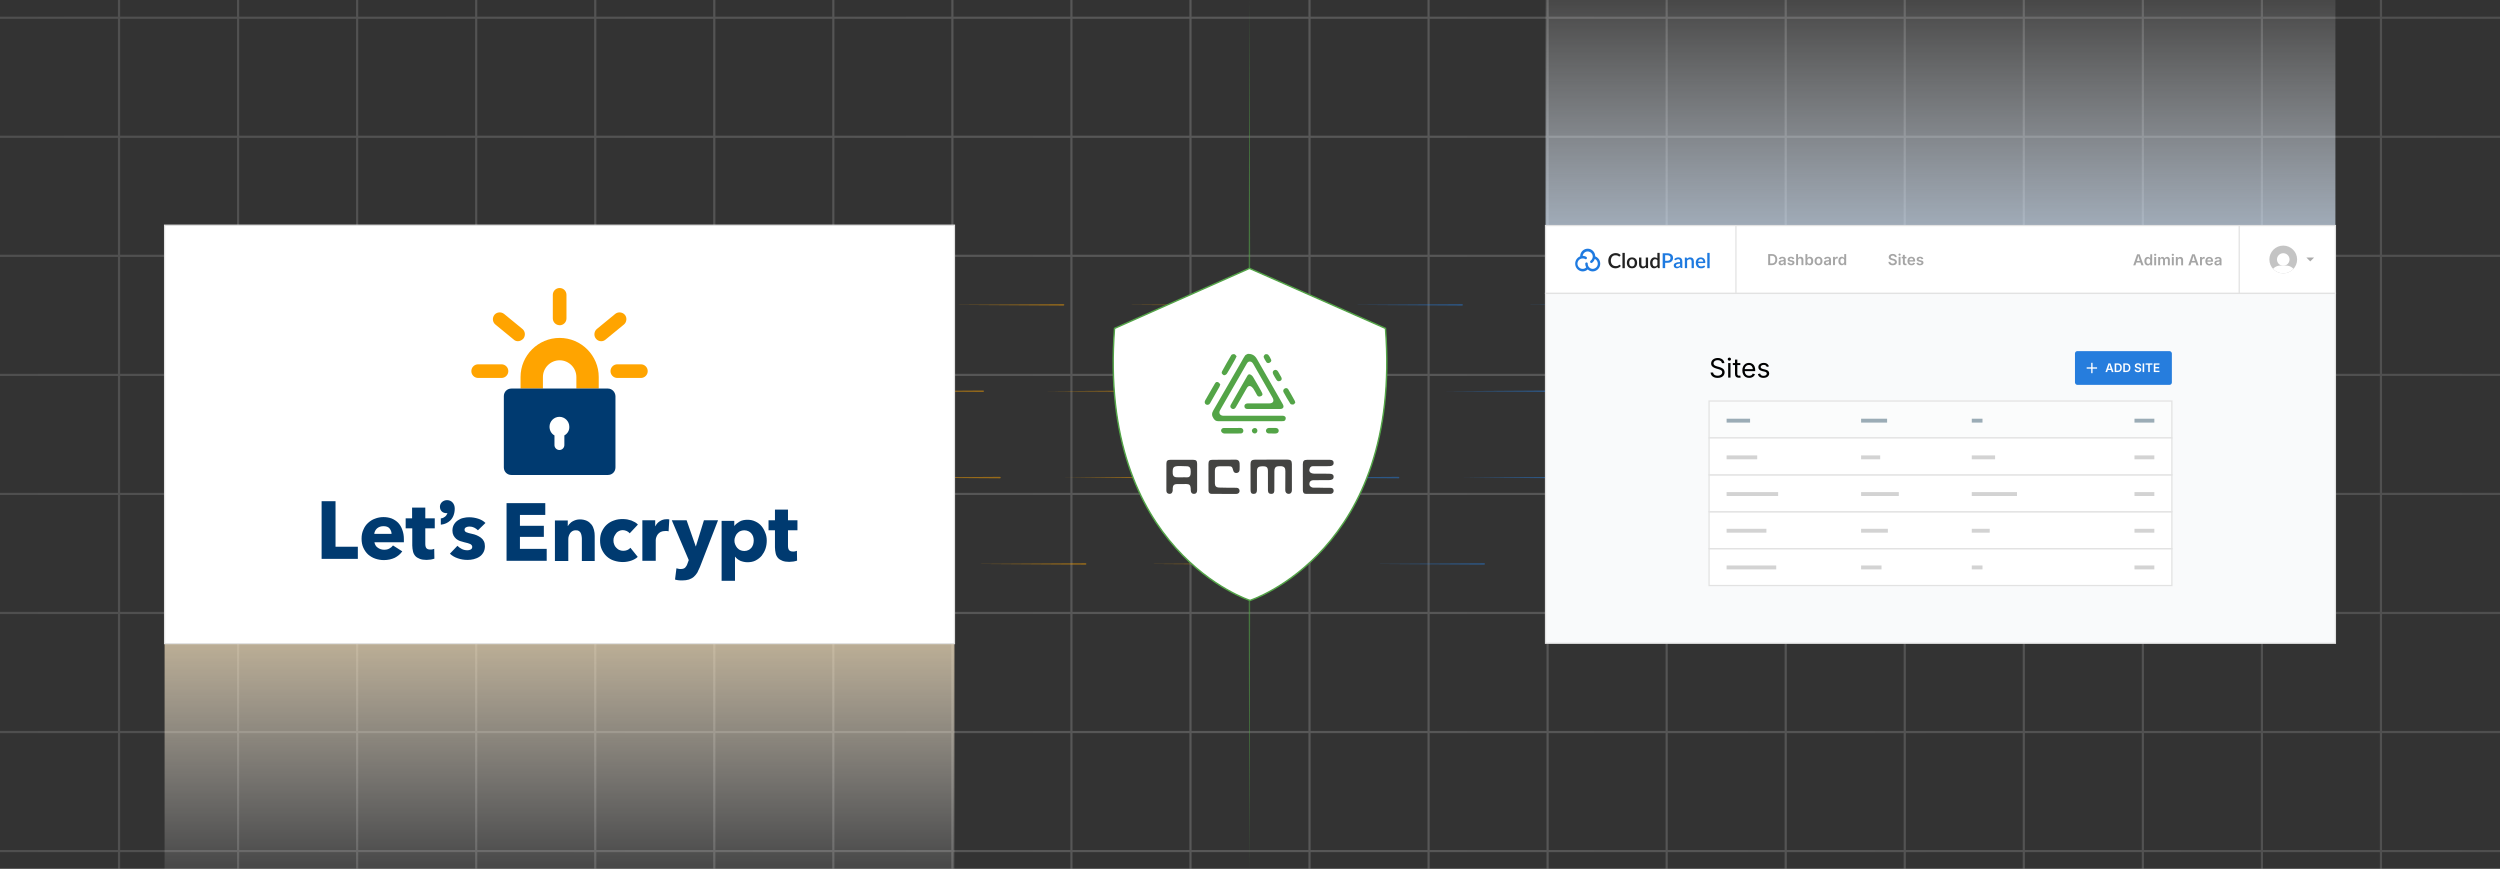
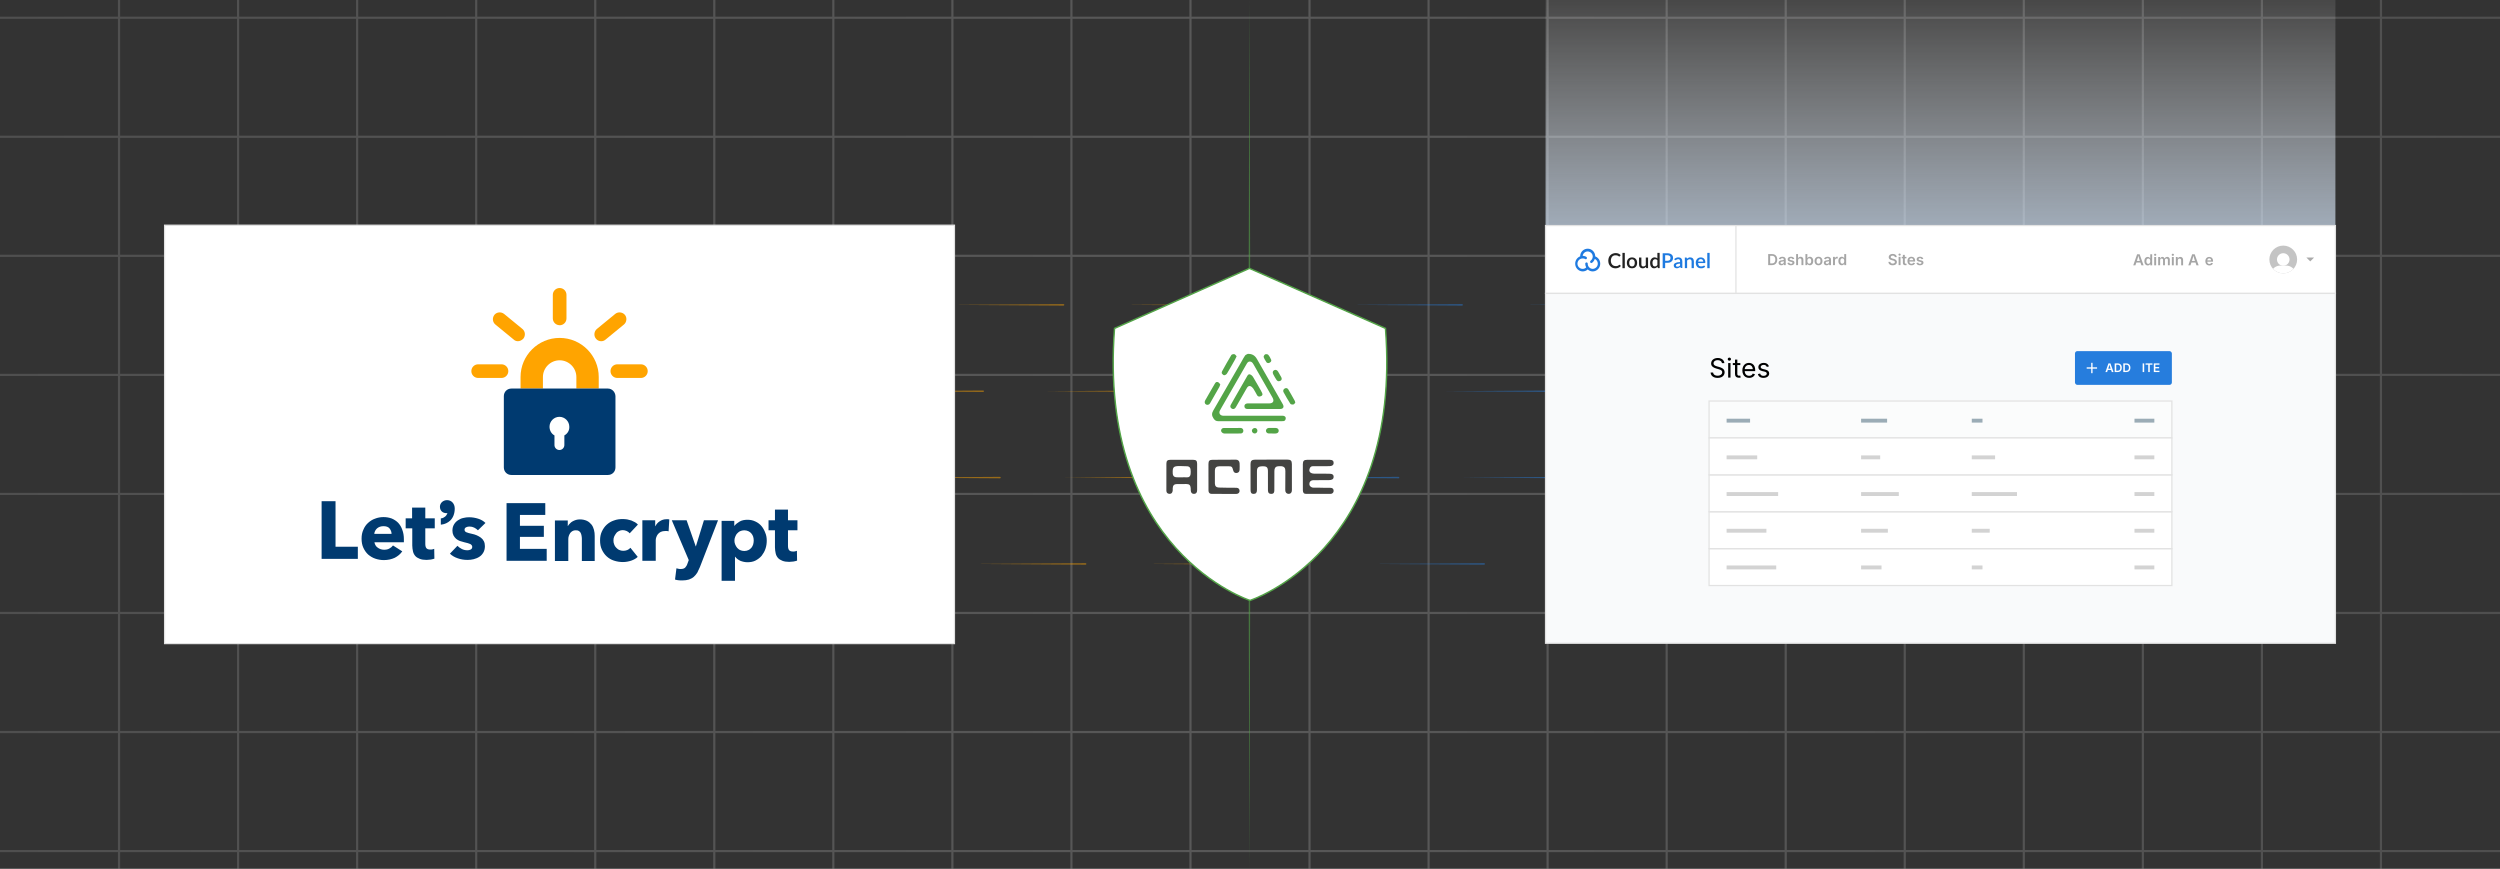
<svg xmlns="http://www.w3.org/2000/svg" xmlns:xlink="http://www.w3.org/1999/xlink" viewBox="0 0 860 298.867">
  <rect x="0" y="0" width="860" height="298.867" fill="#333333" stroke="none" />
  <defs>
    <clipPath id="clippath">
      <rect width="860" height="298.867" fill="none" stroke-width="0" />
    </clipPath>
    <linearGradient id="linear-gradient" x1="0" y1="149.434" x2="860" y2="149.434" gradientUnits="userSpaceOnUse">
      <stop offset="0" stop-color="#cecece" />
      <stop offset=".5" stop-color="#fff" />
      <stop offset="1" stop-color="#cecece" />
    </linearGradient>
    <linearGradient id="linear-gradient-2" x1="192.478" y1="298.867" x2="192.478" y2="176.249" gradientUnits="userSpaceOnUse">
      <stop offset="0" stop-color="#fff" stop-opacity=".1" />
      <stop offset="1" stop-color="#ffdfa5" />
    </linearGradient>
    <linearGradient id="linear-gradient-3" x1="520.379" y1="475.116" x2="520.379" y2="352.498" gradientTransform="translate(147.143 -352.498)" gradientUnits="userSpaceOnUse">
      <stop offset="0" stop-color="#fff" stop-opacity=".1" />
      <stop offset="1" stop-color="#bdd7f5" />
    </linearGradient>
    <clipPath id="clippath-1">
      <circle cx="785.437" cy="89.261" r="4.774" fill="#c4c4c4" stroke-width="0" />
    </clipPath>
    <clipPath id="clippath-2">
      <rect y="338.053" width="860" height="298.867" fill="none" stroke-width="0" />
    </clipPath>
    <linearGradient id="linear-gradient-4" y1="487.487" y2="487.487" xlink:href="#linear-gradient" />
  </defs>
  <g id="_01-How-Lets-Encrypt-Powers-SSL-TLS-in-CloudPanel">
    <g opacity=".18">
      <g clip-path="url(#clippath)">
        <path d="M860-239.239v-.75h-40.577v-40.577h-.75v40.577h-40.202v-40.577h-.75v40.577h-40.203v-40.577h-.75v40.577h-40.202v-40.577h-.75v40.577h-40.202v-40.577h-.75v40.577h-40.202v-40.577h-.75v40.577h-40.203v-40.577h-.75v40.577h-40.202v-40.577h-.75v40.577h-40.202v-40.577h-.75v40.577h-40.202v-40.577h-.75v40.577h-40.203v-40.577h-.75v40.577h-40.203v-40.577h-.75v40.577h-40.202v-40.577h-.75v40.577h-40.203v-40.577h-.75v40.577h-40.202v-40.577h-.75v40.577h-40.203v-40.577h-.75v40.577h-40.202v-40.577h-.75v40.577h-40.203v-40.577h-.75v40.577h-40.202v-40.577h-.75v40.577h-40.203v-40.577h-.75v40.577H0v.75h40.577v40.203H0v.75h40.577v40.202H0v.75h40.577v40.203H0v.75h40.577v40.202H0v.75h40.577v40.203H0v.75h40.577V5.725H0v.75h40.577v40.203H0v.75h40.577v40.202H0v.75h40.577v40.203H0v.75h40.577v40.202H0v.75h40.577v40.203H0v.75h40.577v40.202H0v.75h40.577v40.203H0v.75h40.577v40.202H0v.75h40.577v40.203H0v.75h40.577v40.202H0v.75h40.577v40.203H0v.75h40.577v40.202H0v.75h40.577v40.202H0v.75h40.577v40.578h.75v-40.578h40.203v40.578h.75v-40.578h40.202v40.578h.75v-40.578h40.203v40.578h.75v-40.578h40.202v40.578h.75v-40.578h40.203v40.578h.75v-40.578h40.202v40.578h.75v-40.578h40.203v40.578h.75v-40.578h40.202v40.578h.75v-40.578h40.203v40.578h.75v-40.578h40.203v40.578h.75v-40.578h40.202v40.578h.75v-40.578h40.202v40.578h.75v-40.578h40.202v40.578h.75v-40.578h40.203v40.578h.75v-40.578h40.202v40.578h.75v-40.578h40.202v40.578h.75v-40.578h40.202v40.578h.75v-40.578h40.203v40.578h.75v-40.578h40.202v40.578h.75v-40.578h40.577v-.75h-40.577v-40.202h40.577v-.75h-40.577v-40.202h40.577v-.75h-40.577v-40.203h40.577v-.75h-40.577v-40.202h40.577v-.75h-40.577v-40.203h40.577v-.75h-40.577v-40.202h40.577v-.75h-40.577v-40.203h40.577v-.75h-40.577v-40.202h40.577v-.75h-40.577v-40.203h40.577v-.75h-40.577v-40.202h40.577v-.75h-40.577v-40.203h40.577v-.75h-40.577v-40.202h40.577v-.75h-40.577V6.475h40.577v-.75h-40.577v-40.202h40.577v-.75h-40.577v-40.203h40.577v-.75h-40.577v-40.202h40.577v-.75h-40.577v-40.203h40.577v-.75h-40.577v-40.202h40.577v-.75h-40.577v-40.203h40.577ZM777.721-239.239v40.203h-40.203v-40.203h40.203ZM409.899,128.583v-40.203h40.203v40.203h-40.203ZM450.102,129.333v40.202h-40.203v-40.202h40.203ZM409.149,128.583h-40.203v-40.203h40.203v40.203ZM409.149,129.333v40.202h-40.203v-40.202h40.203ZM409.149,170.285v40.203h-40.203v-40.203h40.203ZM409.899,170.285h40.203v40.203h-40.203v-40.203ZM450.852,170.285h40.202v40.203h-40.202v-40.203ZM450.852,169.535v-40.202h40.202v40.202h-40.202ZM450.852,128.583v-40.203h40.202v40.203h-40.202ZM450.852,87.63v-40.202h40.202v40.202h-40.202ZM450.102,87.63h-40.203v-40.202h40.203v40.202ZM409.149,87.63h-40.203v-40.202h40.203v40.202ZM368.196,87.63h-40.202v-40.202h40.202v40.202ZM368.196,88.38v40.203h-40.202v-40.203h40.202ZM368.196,129.333v40.202h-40.202v-40.202h40.202ZM368.196,170.285v40.203h-40.202v-40.203h40.202ZM368.196,211.237v40.202h-40.202v-40.202h40.202ZM368.946,211.237h40.203v40.202h-40.203v-40.202ZM409.899,211.237h40.203v40.202h-40.203v-40.202ZM450.852,211.237h40.202v40.202h-40.202v-40.202ZM491.804,211.237h40.202v40.202h-40.202v-40.202ZM491.804,210.487v-40.203h40.202v40.203h-40.202ZM491.804,169.535v-40.202h40.202v40.202h-40.202ZM491.804,128.583v-40.203h40.202v40.203h-40.202ZM491.804,87.63v-40.202h40.202v40.202h-40.202ZM491.804,46.678V6.475h40.202v40.203h-40.202ZM491.054,46.678h-40.202V6.475h40.202v40.203ZM450.102,46.678h-40.203V6.475h40.203v40.203ZM409.149,46.678h-40.203V6.475h40.203v40.203ZM368.196,46.678h-40.202V6.475h40.202v40.203ZM327.244,46.678h-40.203V6.475h40.203v40.203ZM327.244,47.428v40.202h-40.203v-40.202h40.203ZM327.244,88.38v40.203h-40.203v-40.203h40.203ZM327.244,129.333v40.202h-40.203v-40.202h40.203ZM327.244,170.285v40.203h-40.203v-40.203h40.203ZM327.244,211.237v40.202h-40.203v-40.202h40.203ZM327.244,252.189v40.203h-40.203v-40.203h40.203ZM327.994,252.189h40.202v40.203h-40.202v-40.203ZM368.946,252.189h40.203v40.203h-40.203v-40.203ZM409.899,252.189h40.203v40.203h-40.203v-40.203ZM450.852,252.189h40.202v40.203h-40.202v-40.203ZM491.804,252.189h40.202v40.203h-40.202v-40.203ZM532.756,252.189h40.202v40.203h-40.202v-40.203ZM532.756,251.439v-40.202h40.202v40.202h-40.202ZM532.756,210.487v-40.203h40.202v40.203h-40.202ZM532.756,169.535v-40.202h40.202v40.202h-40.202ZM532.756,128.583v-40.203h40.202v40.203h-40.202ZM532.756,87.63v-40.202h40.202v40.202h-40.202ZM532.756,46.678V6.475h40.202v40.203h-40.202ZM532.756,5.725v-40.202h40.202V5.725h-40.202ZM532.006,5.725h-40.202v-40.202h40.202V5.725ZM491.054,5.725h-40.202v-40.202h40.202V5.725ZM450.102,5.725h-40.203v-40.202h40.203V5.725ZM409.149,5.725h-40.203v-40.202h40.203V5.725ZM368.196,5.725h-40.202v-40.202h40.202V5.725ZM327.244,5.725h-40.203v-40.202h40.203V5.725ZM286.292,5.725h-40.202v-40.202h40.202V5.725ZM286.292,6.475v40.203h-40.202V6.475h40.202ZM286.292,47.428v40.202h-40.202v-40.202h40.202ZM286.292,88.38v40.203h-40.202v-40.203h40.202ZM286.292,129.333v40.202h-40.202v-40.202h40.202ZM286.292,170.285v40.203h-40.202v-40.203h40.202ZM286.292,211.237v40.202h-40.202v-40.202h40.202ZM286.292,252.189v40.203h-40.202v-40.203h40.202ZM286.292,293.142v40.202h-40.202v-40.202h40.202ZM287.042,293.142h40.203v40.202h-40.203v-40.202ZM327.994,293.142h40.202v40.202h-40.202v-40.202ZM368.946,293.142h40.203v40.202h-40.203v-40.202ZM409.899,293.142h40.203v40.202h-40.203v-40.202ZM450.852,293.142h40.202v40.202h-40.202v-40.202ZM491.804,293.142h40.202v40.202h-40.202v-40.202ZM532.756,293.142h40.202v40.202h-40.202v-40.202ZM573.708,293.142h40.203v40.202h-40.203v-40.202ZM573.708,292.392v-40.203h40.203v40.203h-40.203ZM573.708,251.439v-40.202h40.203v40.202h-40.203ZM573.708,210.487v-40.203h40.203v40.203h-40.203ZM573.708,169.535v-40.202h40.203v40.202h-40.203ZM573.708,128.583v-40.203h40.203v40.203h-40.203ZM573.708,87.63v-40.202h40.203v40.202h-40.203ZM573.708,46.678V6.475h40.203v40.203h-40.203ZM573.708,5.725v-40.202h40.203V5.725h-40.203ZM573.708-35.227v-40.203h40.203v40.203h-40.203ZM572.958-35.227h-40.202v-40.203h40.202v40.203ZM532.006-35.227h-40.202v-40.203h40.202v40.203ZM491.054-35.227h-40.202v-40.203h40.202v40.203ZM450.102-35.227h-40.203v-40.203h40.203v40.203ZM409.149-35.227h-40.203v-40.203h40.203v40.203ZM368.196-35.227h-40.202v-40.203h40.202v40.203ZM327.244-35.227h-40.203v-40.203h40.203v40.203ZM286.292-35.227h-40.202v-40.203h40.202v40.203ZM245.339-35.227h-40.203v-40.203h40.203v40.203ZM245.339-34.477V5.725h-40.203v-40.202h40.203ZM245.339,6.475v40.203h-40.203V6.475h40.203ZM245.339,47.428v40.202h-40.203v-40.202h40.203ZM245.339,88.38v40.203h-40.203v-40.203h40.203ZM245.339,129.333v40.202h-40.203v-40.202h40.203ZM245.339,170.285v40.203h-40.203v-40.203h40.203ZM245.339,211.237v40.202h-40.203v-40.202h40.203ZM245.339,252.189v40.203h-40.203v-40.203h40.203ZM245.339,293.142v40.202h-40.203v-40.202h40.203ZM245.339,334.094v40.203h-40.203v-40.203h40.203ZM246.089,334.094h40.202v40.203h-40.202v-40.203ZM287.042,334.094h40.203v40.203h-40.203v-40.203ZM327.994,334.094h40.202v40.203h-40.202v-40.203ZM368.946,334.094h40.203v40.203h-40.203v-40.203ZM409.899,334.094h40.203v40.203h-40.203v-40.203ZM450.852,334.094h40.202v40.203h-40.202v-40.203ZM491.804,334.094h40.202v40.203h-40.202v-40.203ZM532.756,334.094h40.202v40.203h-40.202v-40.203ZM573.708,334.094h40.203v40.203h-40.203v-40.203ZM614.661,334.094h40.202v40.203h-40.202v-40.203ZM614.661,333.344v-40.202h40.202v40.202h-40.202ZM614.661,292.392v-40.203h40.202v40.203h-40.202ZM614.661,251.439v-40.202h40.202v40.202h-40.202ZM614.661,210.487v-40.203h40.202v40.203h-40.202ZM614.661,169.535v-40.202h40.202v40.202h-40.202ZM614.661,128.583v-40.203h40.202v40.203h-40.202ZM614.661,87.63v-40.202h40.202v40.202h-40.202ZM614.661,46.678V6.475h40.202v40.203h-40.202ZM614.661,5.725v-40.202h40.202V5.725h-40.202ZM614.661-35.227v-40.203h40.202v40.203h-40.202ZM614.661-76.18v-40.202h40.202v40.202h-40.202ZM613.911-76.18h-40.203v-40.202h40.203v40.202ZM572.958-76.18h-40.202v-40.202h40.202v40.202ZM532.006-76.18h-40.202v-40.202h40.202v40.202ZM491.054-76.18h-40.202v-40.202h40.202v40.202ZM450.102-76.18h-40.203v-40.202h40.203v40.202ZM409.149-76.18h-40.203v-40.202h40.203v40.202ZM368.196-76.18h-40.202v-40.202h40.202v40.202ZM327.244-76.18h-40.203v-40.202h40.203v40.202ZM286.292-76.18h-40.202v-40.202h40.202v40.202ZM245.339-76.18h-40.203v-40.202h40.203v40.202ZM204.387-76.18h-40.202v-40.202h40.202v40.202ZM204.387-75.43v40.203h-40.202v-40.203h40.202ZM204.387-34.477V5.725h-40.202v-40.202h40.202ZM204.387,6.475v40.203h-40.202V6.475h40.202ZM204.387,47.428v40.202h-40.202v-40.202h40.202ZM204.387,88.38v40.203h-40.202v-40.203h40.202ZM204.387,129.333v40.202h-40.202v-40.202h40.202ZM204.387,170.285v40.203h-40.202v-40.203h40.202ZM204.387,211.237v40.202h-40.202v-40.202h40.202ZM204.387,252.189v40.203h-40.202v-40.203h40.202ZM204.387,293.142v40.202h-40.202v-40.202h40.202ZM204.387,334.094v40.203h-40.202v-40.203h40.202ZM204.387,375.047v40.202h-40.202v-40.202h40.202ZM205.137,375.047h40.203v40.202h-40.203v-40.202ZM246.089,375.047h40.202v40.202h-40.202v-40.202ZM287.042,375.047h40.203v40.202h-40.203v-40.202ZM327.994,375.047h40.202v40.202h-40.202v-40.202ZM368.946,375.047h40.203v40.202h-40.203v-40.202ZM409.899,375.047h40.203v40.202h-40.203v-40.202ZM450.852,375.047h40.202v40.202h-40.202v-40.202ZM491.804,375.047h40.202v40.202h-40.202v-40.202ZM532.756,375.047h40.202v40.202h-40.202v-40.202ZM573.708,375.047h40.203v40.202h-40.203v-40.202ZM614.661,375.047h40.202v40.202h-40.202v-40.202ZM655.613,375.047h40.202v40.202h-40.202v-40.202ZM655.613,374.297v-40.203h40.202v40.203h-40.202ZM655.613,333.344v-40.202h40.202v40.202h-40.202ZM655.613,292.392v-40.203h40.202v40.203h-40.202ZM655.613,251.439v-40.202h40.202v40.202h-40.202ZM655.613,210.487v-40.203h40.202v40.203h-40.202ZM655.613,169.535v-40.202h40.202v40.202h-40.202ZM655.613,128.583v-40.203h40.202v40.203h-40.202ZM655.613,87.63v-40.202h40.202v40.202h-40.202ZM655.613,46.678V6.475h40.202v40.203h-40.202ZM655.613,5.725v-40.202h40.202V5.725h-40.202ZM655.613-35.227v-40.203h40.202v40.203h-40.202ZM655.613-76.18v-40.202h40.202v40.202h-40.202ZM655.613-117.132v-40.203h40.202v40.203h-40.202ZM654.863-117.132h-40.202v-40.203h40.202v40.203ZM613.911-117.132h-40.203v-40.203h40.203v40.203ZM572.958-117.132h-40.202v-40.203h40.202v40.203ZM532.006-117.132h-40.202v-40.203h40.202v40.203ZM491.054-117.132h-40.202v-40.203h40.202v40.203ZM450.102-117.132h-40.203v-40.203h40.203v40.203ZM409.149-117.132h-40.203v-40.203h40.203v40.203ZM368.196-117.132h-40.202v-40.203h40.202v40.203ZM327.244-117.132h-40.203v-40.203h40.203v40.203ZM286.292-117.132h-40.202v-40.203h40.202v40.203ZM245.339-117.132h-40.203v-40.203h40.203v40.203ZM204.387-117.132h-40.202v-40.203h40.202v40.203ZM163.435-117.132h-40.203v-40.203h40.203v40.203ZM163.435-116.382v40.202h-40.203v-40.202h40.203ZM163.435-75.43v40.203h-40.203v-40.203h40.203ZM163.435-34.477V5.725h-40.203v-40.202h40.203ZM163.435,6.475v40.203h-40.203V6.475h40.203ZM163.435,47.428v40.202h-40.203v-40.202h40.203ZM163.435,88.38v40.203h-40.203v-40.203h40.203ZM163.435,129.333v40.202h-40.203v-40.202h40.203ZM163.435,170.285v40.203h-40.203v-40.203h40.203ZM163.435,211.237v40.202h-40.203v-40.202h40.203ZM163.435,252.189v40.203h-40.203v-40.203h40.203ZM163.435,293.142v40.202h-40.203v-40.202h40.203ZM163.435,334.094v40.203h-40.203v-40.203h40.203ZM163.435,375.047v40.202h-40.203v-40.202h40.203ZM163.435,415.999v40.203h-40.203v-40.203h40.203ZM164.185,415.999h40.202v40.203h-40.202v-40.203ZM205.137,415.999h40.203v40.203h-40.203v-40.203ZM246.089,415.999h40.202v40.203h-40.202v-40.203ZM287.042,415.999h40.203v40.203h-40.203v-40.203ZM327.994,415.999h40.202v40.203h-40.202v-40.203ZM368.946,415.999h40.203v40.203h-40.203v-40.203ZM409.899,415.999h40.203v40.203h-40.203v-40.203ZM450.852,415.999h40.202v40.203h-40.202v-40.203ZM491.804,415.999h40.202v40.203h-40.202v-40.203ZM532.756,415.999h40.202v40.203h-40.202v-40.203ZM573.708,415.999h40.203v40.203h-40.203v-40.203ZM614.661,415.999h40.202v40.203h-40.202v-40.203ZM655.613,415.999h40.202v40.203h-40.202v-40.203ZM696.565,415.999h40.202v40.203h-40.202v-40.203ZM696.565,415.249v-40.202h40.202v40.202h-40.202ZM696.565,374.297v-40.203h40.202v40.203h-40.202ZM696.565,333.344v-40.202h40.202v40.202h-40.202ZM696.565,292.392v-40.203h40.202v40.203h-40.202ZM696.565,251.439v-40.202h40.202v40.202h-40.202ZM696.565,210.487v-40.203h40.202v40.203h-40.202ZM696.565,169.535v-40.202h40.202v40.202h-40.202ZM696.565,128.583v-40.203h40.202v40.203h-40.202ZM696.565,87.63v-40.202h40.202v40.202h-40.202ZM696.565,46.678V6.475h40.202v40.203h-40.202ZM696.565,5.725v-40.202h40.202V5.725h-40.202ZM696.565-35.227v-40.203h40.202v40.203h-40.202ZM696.565-76.18v-40.202h40.202v40.202h-40.202ZM696.565-117.132v-40.203h40.202v40.203h-40.202ZM696.565-158.084v-40.202h40.202v40.202h-40.202ZM695.815-158.084h-40.202v-40.202h40.202v40.202ZM654.863-158.084h-40.202v-40.202h40.202v40.202ZM613.911-158.084h-40.203v-40.202h40.203v40.202ZM572.958-158.084h-40.202v-40.202h40.202v40.202ZM532.006-158.084h-40.202v-40.202h40.202v40.202ZM491.054-158.084h-40.202v-40.202h40.202v40.202ZM450.102-158.084h-40.203v-40.202h40.203v40.202ZM409.149-158.084h-40.203v-40.202h40.203v40.202ZM368.196-158.084h-40.202v-40.202h40.202v40.202ZM327.244-158.084h-40.203v-40.202h40.203v40.202ZM286.292-158.084h-40.202v-40.202h40.202v40.202ZM245.339-158.084h-40.203v-40.202h40.203v40.202ZM204.387-158.084h-40.202v-40.202h40.202v40.202ZM163.435-158.084h-40.203v-40.202h40.203v40.202ZM122.482-158.084h-40.202v-40.202h40.202v40.202ZM122.482-157.334v40.203h-40.202v-40.203h40.202ZM122.482-116.382v40.202h-40.202v-40.202h40.202ZM122.482-75.43v40.203h-40.202v-40.203h40.202ZM122.482-34.477V5.725h-40.202v-40.202h40.202ZM122.482,6.475v40.203h-40.202V6.475h40.202ZM122.482,47.428v40.202h-40.202v-40.202h40.202ZM122.482,88.38v40.203h-40.202v-40.203h40.202ZM122.482,129.333v40.202h-40.202v-40.202h40.202ZM122.482,170.285v40.203h-40.202v-40.203h40.202ZM122.482,211.237v40.202h-40.202v-40.202h40.202ZM122.482,252.189v40.203h-40.202v-40.203h40.202ZM122.482,293.142v40.202h-40.202v-40.202h40.202ZM122.482,334.094v40.203h-40.202v-40.203h40.202ZM122.482,375.047v40.202h-40.202v-40.202h40.202ZM122.482,415.999v40.203h-40.202v-40.203h40.202ZM122.482,456.952v40.202h-40.202v-40.202h40.202ZM123.232,456.952h40.203v40.202h-40.203v-40.202ZM164.185,456.952h40.202v40.202h-40.202v-40.202ZM205.137,456.952h40.203v40.202h-40.203v-40.202ZM246.089,456.952h40.202v40.202h-40.202v-40.202ZM287.042,456.952h40.203v40.202h-40.203v-40.202ZM327.994,456.952h40.202v40.202h-40.202v-40.202ZM368.946,456.952h40.203v40.202h-40.203v-40.202ZM409.899,456.952h40.203v40.202h-40.203v-40.202ZM450.852,456.952h40.202v40.202h-40.202v-40.202ZM491.804,456.952h40.202v40.202h-40.202v-40.202ZM532.756,456.952h40.202v40.202h-40.202v-40.202ZM573.708,456.952h40.203v40.202h-40.203v-40.202ZM614.661,456.952h40.202v40.202h-40.202v-40.202ZM655.613,456.952h40.202v40.202h-40.202v-40.202ZM696.565,456.952h40.202v40.202h-40.202v-40.202ZM737.518,456.952h40.203v40.202h-40.203v-40.202ZM737.518,456.202v-40.203h40.203v40.203h-40.203ZM737.518,415.249v-40.202h40.203v40.202h-40.203ZM737.518,374.297v-40.203h40.203v40.203h-40.203ZM737.518,333.344v-40.202h40.203v40.202h-40.203ZM737.518,292.392v-40.203h40.203v40.203h-40.203ZM737.518,251.439v-40.202h40.203v40.202h-40.203ZM737.518,210.487v-40.203h40.203v40.203h-40.203ZM737.518,169.535v-40.202h40.203v40.202h-40.203ZM737.518,128.583v-40.203h40.203v40.203h-40.203ZM737.518,87.63v-40.202h40.203v40.202h-40.203ZM737.518,46.678V6.475h40.203v40.203h-40.203ZM737.518,5.725v-40.202h40.203V5.725h-40.203ZM737.518-35.227v-40.203h40.203v40.203h-40.203ZM737.518-76.18v-40.202h40.203v40.202h-40.203ZM737.518-117.132v-40.203h40.203v40.203h-40.203ZM737.518-158.084v-40.202h40.203v40.202h-40.203ZM736.768-239.239v40.203h-40.202v-40.203h40.202ZM695.815-239.239v40.203h-40.202v-40.203h40.202ZM654.863-239.239v40.203h-40.202v-40.203h40.202ZM613.911-239.239v40.203h-40.203v-40.203h40.203ZM572.958-239.239v40.203h-40.202v-40.203h40.202ZM532.006-239.239v40.203h-40.202v-40.203h40.202ZM491.054-239.239v40.203h-40.202v-40.203h40.202ZM450.102-239.239v40.203h-40.203v-40.203h40.203ZM409.149-239.239v40.203h-40.203v-40.203h40.203ZM368.196-239.239v40.203h-40.202v-40.203h40.202ZM327.244-239.239v40.203h-40.203v-40.203h40.203ZM286.292-239.239v40.203h-40.202v-40.203h40.202ZM245.339-239.239v40.203h-40.203v-40.203h40.203ZM204.387-239.239v40.203h-40.202v-40.203h40.202ZM163.435-239.239v40.203h-40.203v-40.203h40.203ZM122.482-239.239v40.203h-40.202v-40.203h40.202ZM41.327-239.239h40.203v40.203h-40.203v-40.203ZM41.327-198.287h40.203v40.202h-40.203v-40.202ZM41.327-157.334h40.203v40.203h-40.203v-40.203ZM41.327-116.382h40.203v40.202h-40.203v-40.202ZM41.327-75.43h40.203v40.203h-40.203v-40.203ZM41.327-34.477h40.203V5.725h-40.203v-40.202ZM41.327,6.475h40.203v40.203h-40.203V6.475ZM41.327,47.428h40.203v40.202h-40.203v-40.202ZM41.327,88.38h40.203v40.203h-40.203v-40.203ZM41.327,129.333h40.203v40.202h-40.203v-40.202ZM41.327,170.285h40.203v40.203h-40.203v-40.203ZM41.327,211.237h40.203v40.202h-40.203v-40.202ZM41.327,252.189h40.203v40.203h-40.203v-40.203ZM41.327,293.142h40.203v40.202h-40.203v-40.202ZM41.327,334.094h40.203v40.203h-40.203v-40.203ZM41.327,375.047h40.203v40.202h-40.203v-40.202ZM41.327,415.999h40.203v40.203h-40.203v-40.203ZM41.327,456.952h40.203v40.202h-40.203v-40.202ZM41.327,538.106v-40.202h40.203v40.202h-40.203ZM82.28,538.106v-40.202h40.202v40.202h-40.202ZM123.232,538.106v-40.202h40.203v40.202h-40.203ZM164.185,538.106v-40.202h40.202v40.202h-40.202ZM205.137,538.106v-40.202h40.203v40.202h-40.203ZM246.089,538.106v-40.202h40.202v40.202h-40.202ZM287.042,538.106v-40.202h40.203v40.202h-40.203ZM327.994,538.106v-40.202h40.202v40.202h-40.202ZM368.946,538.106v-40.202h40.203v40.202h-40.203ZM409.899,538.106v-40.202h40.203v40.202h-40.203ZM450.852,538.106v-40.202h40.202v40.202h-40.202ZM491.804,538.106v-40.202h40.202v40.202h-40.202ZM532.756,538.106v-40.202h40.202v40.202h-40.202ZM573.708,538.106v-40.202h40.203v40.202h-40.203ZM614.661,538.106v-40.202h40.202v40.202h-40.202ZM655.613,538.106v-40.202h40.202v40.202h-40.202ZM696.565,538.106v-40.202h40.202v40.202h-40.202ZM737.518,538.106v-40.202h40.203v40.202h-40.203ZM818.673,538.106h-40.202v-40.202h40.202v40.202ZM818.673,497.154h-40.202v-40.202h40.202v40.202ZM818.673,456.202h-40.202v-40.203h40.202v40.203ZM818.673,415.249h-40.202v-40.202h40.202v40.202ZM818.673,374.297h-40.202v-40.203h40.202v40.203ZM818.673,333.344h-40.202v-40.202h40.202v40.202ZM818.673,292.392h-40.202v-40.203h40.202v40.203ZM818.673,251.439h-40.202v-40.202h40.202v40.202ZM818.673,210.487h-40.202v-40.203h40.202v40.203ZM818.673,169.535h-40.202v-40.202h40.202v40.202ZM818.673,128.583h-40.202v-40.203h40.202v40.203ZM818.673,87.63h-40.202v-40.202h40.202v40.202ZM818.673,46.678h-40.202V6.475h40.202v40.203ZM818.673,5.725h-40.202v-40.202h40.202V5.725ZM818.673-35.227h-40.202v-40.203h40.202v40.203ZM818.673-76.18h-40.202v-40.202h40.202v40.202ZM818.673-117.132h-40.202v-40.203h40.202v40.203ZM818.673-158.084h-40.202v-40.202h40.202v40.202ZM818.673-199.037h-40.202v-40.203h40.202v40.203Z" fill="url(#linear-gradient)" stroke-width="0" />
      </g>
    </g>
    <g opacity=".5">
      <path d="M328.337,104.874l37.525-.25c.138-.001.251.11.252.248.001.139-.112.253-.252.252,0,0-37.525-.25-37.525-.25h0Z" fill="#ffa400" stroke-width="0" />
      <path d="M387.746,104.874l37.526-.25c.138-.001.251.11.252.248.001.139-.112.253-.252.252,0,0-37.526-.25-37.526-.25h0Z" fill="#ffa400" stroke-width="0" />
      <path d="M300.702,134.58l37.526-.25c.138-.001.251.11.252.248.001.139-.112.253-.252.252,0,0-37.526-.25-37.526-.25h0Z" fill="#ffa400" stroke-width="0" />
      <path d="M360.112,134.58l37.526-.25c.138-.001.251.11.252.248.001.139-.112.253-.252.252,0,0-37.526-.25-37.526-.25h0Z" fill="#ffa400" stroke-width="0" />
      <path d="M306.473,164.287l37.526-.25c.138-.001.251.11.252.248.001.139-.112.253-.252.252,0,0-37.526-.25-37.526-.25h0Z" fill="#ffa400" stroke-width="0" />
      <path d="M365.882,164.287l37.525-.25c.138-.001.251.11.252.248.001.139-.112.253-.252.252,0,0-37.525-.25-37.525-.25h0Z" fill="#ffa400" stroke-width="0" />
      <path d="M335.934,193.993l37.526-.25c.138-.001.251.11.252.248.001.139-.112.253-.252.252,0,0-37.526-.25-37.526-.25h0Z" fill="#ffa400" stroke-width="0" />
      <path d="M395.344,193.993l37.526-.25c.138-.001.251.11.252.248.001.139-.112.253-.252.252,0,0-37.526-.25-37.526-.25h0Z" fill="#ffa400" stroke-width="0" />
      <path d="M465.456,104.874l37.526-.25c.138-.001.251.11.252.248.001.139-.112.253-.252.252,0,0-37.526-.25-37.526-.25h0Z" fill="#267ddd" stroke-width="0" />
      <path d="M524.865,104.874l37.526-.25c.138-.001.251.11.252.248.001.139-.112.253-.252.252,0,0-37.526-.25-37.526-.25h0Z" fill="#267ddd" stroke-width="0" />
      <path d="M437.821,134.58l37.525-.25c.138-.001.251.11.252.248.001.139-.112.253-.252.252,0,0-37.525-.25-37.525-.25h0Z" fill="#267ddd" stroke-width="0" />
      <path d="M497.231,134.58l37.525-.25c.138-.001.251.11.252.248.001.139-.112.253-.252.252,0,0-37.525-.25-37.525-.25h0Z" fill="#267ddd" stroke-width="0" />
      <path d="M443.592,164.287l37.526-.25c.138-.001.251.11.252.248.001.139-.112.253-.252.252,0,0-37.526-.25-37.526-.25h0Z" fill="#267ddd" stroke-width="0" />
      <path d="M503.001,164.287l37.526-.25c.138-.001.251.11.252.248.001.139-.112.253-.252.252,0,0-37.526-.25-37.526-.25h0Z" fill="#267ddd" stroke-width="0" />
      <path d="M473.053,193.993l37.525-.25c.138-.001.251.11.252.248.001.139-.112.253-.252.252,0,0-37.525-.25-37.525-.25h0Z" fill="#267ddd" stroke-width="0" />
      <path d="M532.462,193.993l37.526-.25c.138-.001.251.11.252.248.001.139-.112.253-.252.252,0,0-37.526-.25-37.526-.25h0Z" fill="#267ddd" stroke-width="0" />
    </g>
-     <rect x="56.619" y="176.249" width="271.718" height="122.618" fill="url(#linear-gradient-2)" stroke-width="0" />
    <rect x="531.663" width="271.718" height="122.618" transform="translate(1335.044 122.618) rotate(180)" fill="url(#linear-gradient-3)" stroke-width="0" />
    <rect x="531.663" y="77.591" width="271.718" height="23.342" fill="#fff" stroke="#e2e2e2" stroke-miterlimit="10" stroke-width=".433" />
    <rect x="531.663" y="100.932" width="271.718" height="120.344" fill="#f9fafb" stroke="#e2e2e2" stroke-miterlimit="10" stroke-width=".433" />
    <line x1="597.158" y1="77.591" x2="597.158" y2="100.932" fill="none" stroke="#e2e2e2" stroke-miterlimit="10" stroke-width=".433" />
-     <line x1="770.29" y1="77.591" x2="770.29" y2="100.932" fill="none" stroke="#e2e2e2" stroke-miterlimit="10" stroke-width=".433" />
    <g id="CloudPanel_logo">
      <path id="Path_2" d="M549.893,89.009h0c-.298-.374-.69-.662-1.136-.833 0-.666-.253-1.306-.707-1.792-.458-.512-1.106-.813-1.792-.833-1.417-.043-2.608,1.058-2.676,2.474v.151c-1.039.406-1.721,1.409-1.717,2.525-.014,1.445,1.131,2.635,2.575,2.676.645-.003,1.266-.246,1.742-.682.467.434,1.079.677,1.717.682,1.45-.028,2.603-1.225,2.575-2.675-0-0-0-.001-0-.001 0-.613-.204-1.208-.581-1.691h-0ZM545.323,90.7c-.009.451.105.896.328,1.288-.319.324-.756.506-1.211.505-.99-0-1.792-.803-1.792-1.793 0-.99.802-1.792,1.792-1.792.206-.004.412.031.606.101h.025l.151.05c.073.077.172.122.278.126.12.004.234-.053.303-.151h0c.157-.189.134-.469-.05-.631-.125-.105-.272-.183-.429-.227-.282-.109-.581-.169-.884-.177h0c.134-.953,1.015-1.616,1.968-1.482.797.112,1.414.756,1.491,1.558v.126c.01.585-.262,1.14-.732,1.489-.175.151-.218.406-.101.606.073.126.208.203.353.202h0c.092-.011.179-.046.252-.101.444-.337.771-.805.934-1.338.633.302,1.035.94,1.035,1.641.001.961-.757,1.752-1.717,1.792h-.025c-.962-.013-1.731-.804-1.717-1.766 0-.009 0-.018.001-.027-.003-.113-.048-.221-.126-.303-.08-.081-.189-.126-.303-.126h0c-.232.013-.417.198-.429.429Z" fill="#1e7ae0" stroke-width="0" />
      <path id="Path_3" d="M556.962,91.154l-.252.177-.252.126-.303.076h-.379c-.225-.003-.447-.046-.656-.126-.189-.085-.36-.205-.505-.353-.156-.177-.276-.383-.353-.606-.168-.508-.168-1.057,0-1.565.073-.22.184-.425.328-.606.15-.154.33-.275.53-.353.207-.086.433-.121.656-.101l.53.05.328.151.227.151c.051.036.114.054.177.05h.126l.076-.076.278-.404h-.025c-.211-.212-.459-.383-.732-.505-.312-.128-.648-.189-.985-.177-.347-.001-.69.067-1.01.202-.305.116-.58.297-.808.53-.234.237-.415.521-.53.833-.112.343-.171.7-.177,1.06.005.36.065.718.177,1.06.113.3.285.575.505.808.2.247.461.439.757.555.328.135.68.203,1.035.202.374.008.746-.069,1.086-.227.297-.127.558-.326.757-.581h.025l-.353-.379c-.076-.076-.177-.076-.278.025Z" fill="#222" stroke-width="0" />
      <rect id="Rectangle_20" x="558.123" y="86.989" width=".808" height="5.269" fill="#222" stroke-width="0" />
      <path id="Path_4" d="M562.694,89.059c-.16-.16-.348-.289-.555-.379-.474-.168-.991-.168-1.464,0-.207.09-.396.219-.555.379-.161.164-.282.362-.353.581-.095.25-.138.516-.126.783-.011.267.032.533.126.783.071.218.192.417.353.581.146.176.338.307.555.379.474.168.991.168,1.464,0,.217-.071.41-.203.555-.379.161-.164.282-.362.353-.581.168-.508.168-1.057,0-1.565-.071-.218-.192-.417-.353-.581ZM562.363,90.422c.012.33-.076.655-.252.934-.378.39-1.002.4-1.392.022-.007-.007-.014-.014-.022-.022-.188-.274-.277-.603-.252-.934-.024-.331.065-.66.252-.934.378-.39,1.002-.4,1.392-.022.007.007.014.014.022.022.176.279.264.604.252.934Z" fill="#222" stroke-width="0" />
      <path id="Path_5" d="M566.151,91.256c-.117.122-.254.225-.404.303-.141.07-.297.104-.455.101-.187.023-.373-.043-.505-.177-.106-.165-.159-.359-.151-.555v-2.323h-.808v2.323c-.001.188.024.375.076.555.037.166.125.316.252.429.102.128.232.231.379.303.17.063.349.097.53.101l.353-.05.303-.101.278-.177.202-.202.05.303c.024.092.108.154.202.151h.48v-3.635h-.783v2.651Z" fill="#222" stroke-width="0" />
      <path id="Path_6" d="M570.14,86.989v1.894l-.379-.252c-.178-.065-.366-.099-.555-.101-.446-.008-.869.198-1.136.555-.148.178-.26.384-.328.606-.074.245-.108.501-.101.757-.007.265.027.529.101.783.046.213.141.412.278.581.118.152.264.28.429.379.176.072.365.106.555.101.236.003.469-.049.682-.151.185-.112.355-.248.505-.404l.05.353c.024.092.108.154.202.151h.48v-5.251h-.782ZM570.14,89.514v1.666c-.106.137-.234.257-.379.353-.155.083-.329.127-.505.126-.114.002-.226-.024-.328-.076-.1-.044-.187-.114-.252-.202-.08-.112-.132-.242-.151-.379-.053-.18-.079-.367-.076-.555-.019-.338.07-.674.252-.959.159-.216.414-.339.682-.328.138-.002.276.024.404.076.139.062.261.157.353.278Z" fill="#222" stroke-width="0" />
      <path id="Path_7" d="M575.038,87.57c-.171-.159-.379-.271-.606-.328-.278-.085-.568-.127-.858-.126h-1.616v5.125h.858v-1.843h.757c.281.008.562-.026.833-.101.224-.076.43-.196.606-.353.17-.141.3-.324.379-.53.095-.214.138-.448.126-.682.005-.223-.029-.445-.101-.656-.089-.193-.218-.366-.379-.505l0.0 0ZM574.659,88.731c.004.139-.022.276-.076.404-.036.119-.106.224-.202.303-.089.095-.203.165-.328.202-.155.052-.317.077-.48.076h-.757v-1.919h.757c.163-.002.325.024.48.076.119.038.23.098.327.177.103.072.175.18.202.303.052.12.078.249.077.379Z" fill="#1e7ae0" stroke-width="0" />
      <path id="Path_8" d="M578.396,88.933c-.121-.129-.267-.232-.429-.303-.179-.062-.366-.096-.555-.101-.545-.004-1.07.204-1.464.581h-.025l.151.252c.02.045.056.081.101.101.044.031.097.049.151.05l.177-.05.202-.126.252-.126.353-.05c.177-.006.349.058.48.177.113.172.166.376.151.581v.227c-.339.003-.677.037-1.01.101-.238.064-.467.157-.682.278-.154.084-.285.205-.379.353-.069.124-.103.264-.101.405-.004.155.022.309.076.455.052.117.13.22.227.303.091.088.204.149.328.177.129.05.266.075.404.076l.379-.05.303-.101.278-.151.252-.202.076.252c.011.062.048.117.101.151h.53v-2.248c.001-.196-.024-.391-.076-.581-.069-.151-.154-.295-.252-.429ZM577.941,90.675v.631c-.109.137-.247.249-.404.328-.157.077-.331.112-.505.101h-.202l-.151-.076-.126-.151c-.023-.065-.031-.134-.025-.202.002-.082.028-.161.076-.227.059-.078.137-.139.227-.177l.455-.151.657-.076Z" fill="#1e7ae0" stroke-width="0" />
      <path id="Path_9" d="M582.384,88.933c-.107-.128-.246-.224-.404-.278-.166-.075-.348-.109-.53-.101h-.328c-.108.022-.211.065-.303.126l-.278.151-.227.202-.05-.303c-.024-.092-.108-.154-.202-.151h-.48v3.662h.783v-2.627c.122-.117.258-.219.404-.303.14-.077.295-.12.455-.126.19-.012.376.062.505.202.122.159.184.355.177.555v2.297h.783v-2.297c.001-.196-.024-.391-.076-.581-.05-.155-.127-.3-.227-.429h-0Z" fill="#1e7ae0" stroke-width="0" />
      <path id="Path_10" d="M586.197,88.983c-.141-.146-.314-.259-.505-.328-.202-.072-.416-.107-.631-.101-.241.001-.48.043-.707.126-.214.09-.404.229-.555.404-.147.16-.259.349-.328.555-.093.224-.136.465-.126.707-.003.283.039.564.126.833.09.23.218.444.379.631.159.155.348.275.555.353.224.093.465.136.707.126h.404l.379-.101.379-.177c.113-.078.215-.172.303-.278h0l-.227-.303c-.03-.054-.09-.084-.151-.076l-.151.05-.202.126-.303.076c-.121.045-.25.062-.379.05-.138.002-.276-.024-.404-.076-.127-.033-.241-.103-.328-.202-.087-.115-.156-.242-.202-.379-.053-.164-.087-.333-.101-.505h2.297c.055.005.11-.014.151-.05.05-.05.05-.126.05-.252.011-.242-.032-.484-.126-.707-.064-.188-.168-.36-.303-.505h-0ZM585.919,89.993h-1.767c.038-.235.143-.454.303-.631.169-.161.398-.243.631-.227.122-.002.243.024.353.076l.252.177c.074.078.126.173.151.278.037.106.063.216.076.328Z" fill="#1e7ae0" stroke-width="0" />
      <rect id="Rectangle_21" x="587.307" y="86.989" width=".808" height="5.269" fill="#1e7ae0" stroke-width="0" />
    </g>
    <path d="M608.934,87.403v3.802h-.682v-3.802h.682ZM609.538,91.205h-.962v-.589h.929c.266,0,.487-.049.665-.147.178-.098.312-.244.401-.439.091-.195.136-.438.136-.731,0-.289-.045-.531-.136-.725-.09-.194-.222-.339-.396-.437s-.392-.146-.652-.146h-.967v-.589h1.008c.378,0,.702.076.973.227s.479.369.624.653.218.623.218,1.016c0,.396-.072.737-.218,1.022-.146.285-.355.503-.631.656-.274.152-.605.229-.991.229Z" fill="#a5a5a5" stroke-width="0" />
    <path d="M612.792,91.264c-.181,0-.343-.033-.487-.098s-.259-.162-.342-.29c-.084-.127-.125-.285-.125-.472,0-.162.03-.295.09-.401.061-.105.143-.189.245-.252.104-.063.22-.11.349-.143.129-.032.264-.055.403-.069.165-.019.299-.035.403-.048.104-.014.18-.036.229-.066.048-.031.072-.078.072-.143v-.013c0-.093-.019-.173-.056-.238-.038-.065-.094-.116-.168-.151-.073-.035-.165-.052-.274-.052-.11,0-.206.017-.287.051-.08.034-.146.078-.197.132-.051.055-.089.113-.112.176l-.615-.125c.057-.168.144-.308.261-.417.117-.109.257-.191.42-.246.162-.054.339-.082.529-.082.134,0,.27.016.407.047.137.031.262.084.376.159.114.075.206.175.275.301.07.126.104.284.104.475v1.906h-.635v-.393h-.025c-.043.08-.102.154-.175.223-.074.069-.166.125-.276.166-.109.042-.239.062-.389.062ZM612.963,90.771c.138,0,.257-.027.356-.082.099-.054.177-.126.231-.215.056-.089.083-.187.083-.292v-.337c-.021.017-.059.033-.11.049-.053.015-.11.029-.174.041-.063.012-.127.022-.188.031-.062.009-.115.015-.157.021-.099.014-.188.036-.269.066-.079.03-.143.073-.188.129-.045.055-.067.127-.067.215,0,.082.021.15.062.206s.099.097.171.126c.072.029.155.043.249.043Z" fill="#a5a5a5" stroke-width="0" />
    <path d="M616.076,91.264c-.22,0-.413-.031-.582-.094-.168-.063-.307-.155-.414-.276-.108-.121-.179-.267-.211-.439l.62-.117c.039.141.108.246.208.315.1.069.23.103.392.103.163,0,.293-.033.39-.098.096-.065.144-.147.144-.244,0-.082-.031-.149-.095-.203-.062-.053-.159-.095-.29-.124l-.488-.104c-.269-.058-.469-.153-.602-.286-.133-.132-.199-.304-.199-.513,0-.177.049-.33.146-.459s.231-.229.404-.301c.173-.071.373-.107.601-.107.217,0,.402.031.558.092.156.061.282.147.378.256.097.11.163.239.2.387l-.592.117c-.032-.1-.091-.185-.176-.254-.085-.069-.205-.103-.36-.103-.141,0-.259.031-.354.093-.094.062-.142.142-.142.238,0,.083.032.152.095.207.062.054.167.097.312.127l.484.102c.271.058.472.15.603.278.131.127.196.292.196.492,0,.181-.052.339-.155.476-.104.137-.248.244-.433.321-.185.078-.396.116-.637.116Z" fill="#a5a5a5" stroke-width="0" />
    <path d="M618.531,89.534v1.671h-.663v-3.802h.653v1.653h-.069c.08-.247.197-.432.353-.555.154-.124.349-.185.581-.185.196,0,.367.042.515.125s.261.205.342.365c.081.16.121.355.121.584v1.814h-.666v-1.712c0-.19-.049-.34-.147-.449s-.235-.163-.408-.163c-.118,0-.223.025-.314.077-.092.051-.164.125-.217.223s-.079.216-.079.354Z" fill="#a5a5a5" stroke-width="0" />
    <path d="M622.572,91.256c-.161,0-.297-.028-.405-.083-.109-.056-.195-.122-.261-.201-.064-.078-.113-.151-.147-.219h-.044v.452h-.647v-3.802h.663v1.421h.028c.034-.068.082-.141.146-.22.062-.078.148-.146.256-.203.108-.057.247-.085.415-.085.221,0,.42.056.597.168.178.112.318.278.423.496.104.219.157.486.157.803,0,.313-.052.579-.153.799-.103.219-.242.387-.42.501s-.38.172-.606.172ZM622.394,90.71c.148,0,.272-.041.373-.121.101-.081.176-.191.228-.332.051-.14.076-.299.076-.476,0-.177-.025-.335-.075-.474-.051-.139-.126-.248-.226-.327-.101-.079-.226-.119-.376-.119-.146,0-.27.039-.369.115-.101.077-.177.184-.229.32-.053.137-.078.298-.078.484s.025.348.078.487c.052.14.128.248.229.325.101.078.224.116.368.116Z" fill="#a5a5a5" stroke-width="0" />
    <path d="M625.566,91.264c-.277,0-.518-.062-.723-.185-.204-.123-.361-.295-.473-.515-.111-.221-.167-.477-.167-.77,0-.296.056-.555.167-.777.111-.222.269-.394.473-.517.205-.123.445-.184.723-.184.279,0,.521.061.725.184s.362.295.474.517c.111.222.167.481.167.777,0,.292-.056.549-.167.77-.111.22-.27.392-.474.515-.204.124-.445.185-.725.185ZM625.566,90.725c.154,0,.283-.042.387-.125.103-.083.18-.195.229-.336.05-.142.075-.299.075-.472,0-.175-.025-.333-.075-.475-.05-.142-.127-.254-.229-.337-.104-.083-.232-.125-.387-.125-.155,0-.283.042-.384.125-.102.083-.178.195-.228.335s-.075.299-.075.476c0,.173.025.331.075.472.05.141.126.253.228.336.101.083.229.125.384.125Z" fill="#a5a5a5" stroke-width="0" />
    <path d="M628.358,91.264c-.181,0-.343-.033-.487-.098s-.259-.162-.342-.29c-.084-.127-.125-.285-.125-.472,0-.162.03-.295.09-.401.061-.105.143-.189.245-.252.104-.063.22-.11.349-.143.129-.032.264-.055.403-.069.165-.019.299-.035.403-.048.104-.014.18-.036.229-.066.048-.031.072-.078.072-.143v-.013c0-.093-.019-.173-.056-.238-.038-.065-.094-.116-.168-.151-.073-.035-.165-.052-.274-.052-.11,0-.206.017-.287.051-.08.034-.146.078-.197.132-.051.055-.089.113-.112.176l-.615-.125c.057-.168.144-.308.261-.417.117-.109.257-.191.42-.246.162-.054.339-.082.529-.082.134,0,.27.016.407.047.137.031.262.084.376.159.114.075.206.175.275.301.07.126.104.284.104.475v1.906h-.635v-.393h-.025c-.043.08-.102.154-.175.223-.074.069-.166.125-.276.166-.109.042-.239.062-.389.062ZM628.529,90.771c.138,0,.257-.027.356-.082.099-.054.177-.126.231-.215.056-.089.083-.187.083-.292v-.337c-.021.017-.059.033-.11.049-.053.015-.11.029-.174.041-.063.012-.127.022-.188.031-.062.009-.115.015-.157.021-.099.014-.188.036-.269.066-.079.03-.143.073-.188.129-.045.055-.067.127-.067.215,0,.082.021.15.062.206s.099.097.171.126c.072.029.155.043.249.043Z" fill="#a5a5a5" stroke-width="0" />
    <path d="M630.563,91.205v-2.853h.643v.477h.03c.052-.165.141-.292.269-.381s.272-.134.437-.134c.037,0,.079.001.125.005s.085.008.117.013v.61c-.027-.008-.071-.016-.133-.023s-.122-.01-.181-.01c-.123,0-.233.026-.331.079s-.174.125-.229.218-.083.2-.083.32v1.679h-.663Z" fill="#a5a5a5" stroke-width="0" />
    <path d="M633.574,91.256c-.225,0-.426-.058-.604-.172s-.317-.282-.42-.501c-.102-.22-.152-.486-.152-.799,0-.316.052-.584.156-.803.104-.218.246-.384.424-.496s.376-.168.594-.168c.17,0,.309.028.417.085.107.057.193.125.258.203.063.079.111.152.144.22h.028v-1.421h.664v3.802h-.651v-.452h-.041c-.033.068-.083.141-.148.219-.066.079-.152.145-.26.201-.106.055-.243.083-.408.083ZM633.756,90.71c.145,0,.267-.039.367-.116.101-.077.177-.186.229-.325s.079-.302.079-.487-.025-.347-.077-.484c-.053-.137-.129-.244-.23-.32-.101-.076-.224-.115-.368-.115-.15,0-.275.04-.375.119-.101.079-.177.188-.228.327s-.076.296-.076.474c0,.177.025.335.076.476.051.141.127.251.229.332.102.081.226.121.374.121Z" fill="#a5a5a5" stroke-width="0" />
    <path d="M651.088,91.264c-.295,0-.55-.046-.768-.138-.217-.092-.386-.226-.509-.401-.122-.175-.188-.388-.199-.638h.671c.013.133.054.243.126.332.071.089.165.155.283.198.117.043.247.065.39.065.15,0,.282-.023.397-.069.114-.046.204-.11.269-.193.065-.083.098-.178.098-.287,0-.099-.028-.18-.086-.245-.057-.064-.137-.119-.239-.165-.104-.045-.224-.084-.361-.119l-.432-.112c-.318-.082-.566-.205-.744-.37s-.267-.382-.267-.65c0-.225.061-.421.182-.59s.286-.299.495-.392.446-.139.712-.139c.271,0,.508.047.712.141.204.093.363.223.479.388s.175.353.18.564h-.661c-.017-.163-.09-.29-.218-.379-.129-.089-.296-.134-.502-.134-.143,0-.266.021-.368.065-.104.043-.183.103-.237.177-.056.075-.083.161-.083.258,0,.105.032.192.099.26.065.068.147.123.247.164.1.041.2.074.303.099l.354.092c.141.034.278.079.411.135.132.056.252.127.358.213s.19.19.254.312c.062.123.094.267.094.431,0,.223-.057.419-.171.588-.113.169-.277.301-.492.396-.214.095-.473.142-.775.142Z" fill="#a5a5a5" stroke-width="0" />
    <path d="M653.453,87.949c-.105,0-.195-.036-.271-.107-.076-.072-.113-.157-.113-.255,0-.102.037-.188.113-.259.076-.071.166-.106.271-.106.107,0,.199.035.274.106.076.07.114.156.114.256s-.038.186-.114.258c-.075.071-.167.107-.274.107ZM653.122,91.205v-2.853h.663v2.853h-.663Z" fill="#a5a5a5" stroke-width="0" />
    <path d="M655.809,88.352v.521h-1.621v-.521h1.621ZM654.594,87.673h.663v2.728c0,.104.022.18.066.228.044.049.116.073.217.073.031,0,.071-.003.121-.011.051-.008.091-.015.121-.022l.105.513c-.073.022-.148.038-.225.047-.077.009-.15.014-.22.014-.274,0-.484-.068-.631-.204-.146-.136-.219-.33-.219-.582v-2.784Z" fill="#a5a5a5" stroke-width="0" />
    <path d="M657.543,91.264c-.287,0-.534-.06-.741-.181-.206-.121-.365-.291-.477-.51-.111-.22-.167-.478-.167-.776,0-.294.055-.552.164-.773s.266-.395.467-.52c.202-.125.438-.188.711-.188.174,0,.339.028.496.084s.297.143.419.26c.121.118.217.267.286.448.068.181.103.396.103.646v.209h-2.332v-.452h2.003l-.312.133c0-.16-.024-.301-.073-.422-.05-.122-.123-.217-.221-.285-.099-.068-.221-.102-.366-.102-.146,0-.271.035-.373.104-.102.069-.18.161-.233.275s-.08.243-.08.384v.311c0,.181.03.333.092.457.062.124.146.218.258.281.11.063.238.094.385.094.098,0,.186-.014.265-.042.079-.028.147-.07.205-.125s.102-.123.13-.203l.61.125c-.046.153-.124.287-.234.402-.111.115-.249.205-.415.268-.166.064-.355.096-.568.096Z" fill="#a5a5a5" stroke-width="0" />
    <path d="M660.453,91.264c-.22,0-.413-.031-.582-.094-.168-.063-.307-.155-.414-.276-.108-.121-.179-.267-.211-.439l.62-.117c.039.141.108.246.208.315.1.069.23.103.392.103.163,0,.293-.033.39-.098.096-.065.144-.147.144-.244,0-.082-.031-.149-.095-.203-.062-.053-.159-.095-.29-.124l-.488-.104c-.269-.058-.469-.153-.602-.286-.133-.132-.199-.304-.199-.513,0-.177.049-.33.146-.459s.231-.229.404-.301c.173-.071.373-.107.601-.107.217,0,.402.031.558.092.156.061.282.147.378.256.097.11.163.239.2.387l-.592.117c-.032-.1-.091-.185-.176-.254-.085-.069-.205-.103-.36-.103-.141,0-.259.031-.354.093-.094.062-.142.142-.142.238,0,.083.032.152.095.207.062.054.167.097.312.127l.484.102c.271.058.472.15.603.278.131.127.196.292.196.492,0,.181-.052.339-.155.476-.104.137-.248.244-.433.321-.185.078-.396.116-.637.116Z" fill="#a5a5a5" stroke-width="0" />
    <path d="M733.838,91.264l1.326-3.802h.865l1.358,3.802h-.748l-.677-1.975c-.066-.204-.135-.435-.206-.693s-.15-.551-.237-.879h.143c-.085.332-.162.627-.23.887-.069.259-.135.488-.195.685l-.653,1.975h-.745ZM734.61,90.322v-.549h2.004v.549h-2.004Z" fill="#a5a5a5" stroke-width="0" />
    <path d="M738.837,91.315c-.225,0-.426-.058-.604-.172s-.317-.282-.42-.501c-.102-.22-.152-.486-.152-.799,0-.316.052-.584.156-.803.104-.218.246-.384.424-.496s.376-.168.594-.168c.17,0,.309.028.417.085.107.057.193.125.258.203.063.079.111.152.144.22h.028v-1.421h.664v3.802h-.651v-.452h-.041c-.033.068-.083.141-.148.219-.066.079-.152.145-.26.201-.106.055-.243.083-.408.083ZM739.019,90.769c.145,0,.267-.039.367-.116.101-.077.177-.186.229-.325s.079-.302.079-.487-.025-.347-.077-.484c-.053-.137-.129-.244-.23-.32-.101-.076-.224-.115-.368-.115-.15,0-.275.04-.375.119-.101.079-.177.188-.228.327s-.076.296-.076.474c0,.177.025.335.076.476.051.141.127.251.229.332.102.081.226.121.374.121Z" fill="#a5a5a5" stroke-width="0" />
    <path d="M741.378,88.007c-.105,0-.195-.036-.271-.107-.076-.072-.113-.157-.113-.255,0-.102.037-.188.113-.259.076-.071.166-.106.271-.106.107,0,.199.035.274.106.076.07.114.156.114.256s-.038.186-.114.258c-.075.071-.167.107-.274.107ZM741.047,91.264v-2.853h.663v2.853h-.663Z" fill="#a5a5a5" stroke-width="0" />
    <path d="M742.415,91.264v-2.853h.622l.025.687h-.048c.041-.17.104-.309.189-.416.086-.107.187-.187.302-.239.114-.052.235-.078.36-.078.206,0,.373.064.499.194.127.129.217.32.27.572h-.079c.039-.17.105-.312.2-.425.095-.113.207-.198.337-.255s.27-.085.417-.085c.172,0,.326.038.462.112.137.075.244.184.324.328.08.144.12.322.12.534v1.924h-.663v-1.822c0-.177-.049-.306-.146-.388-.098-.082-.214-.123-.35-.123-.105,0-.197.023-.276.069-.078.046-.138.109-.18.19-.042.081-.062.175-.062.282v1.792h-.648v-1.853c0-.145-.045-.261-.135-.349-.09-.087-.206-.131-.347-.131-.098,0-.187.022-.268.066-.08.044-.145.11-.192.197-.048.086-.071.194-.071.321v1.748h-.663Z" fill="#a5a5a5" stroke-width="0" />
    <path d="M747.451,88.007c-.105,0-.195-.036-.271-.107-.076-.072-.113-.157-.113-.255,0-.102.037-.188.113-.259.076-.071.166-.106.271-.106.107,0,.199.035.274.106.076.07.114.156.114.256s-.038.186-.114.258c-.075.071-.167.107-.274.107ZM747.12,91.264v-2.853h.663v2.853h-.663Z" fill="#a5a5a5" stroke-width="0" />
    <path d="M749.151,89.592v1.671h-.663v-2.853h.627l.011.704h-.054c.08-.247.197-.432.353-.555.154-.124.349-.185.581-.185.196,0,.367.042.514.125.146.083.26.205.341.365.08.16.121.355.121.584v1.814h-.664v-1.712c0-.19-.049-.34-.147-.449s-.235-.163-.408-.163c-.118,0-.223.025-.314.077-.092.051-.164.125-.217.223s-.079.216-.079.354Z" fill="#a5a5a5" stroke-width="0" />
    <path d="M752.778,91.264l1.326-3.802h.865l1.358,3.802h-.748l-.677-1.975c-.066-.204-.135-.435-.206-.693s-.15-.551-.237-.879h.143c-.085.332-.162.627-.23.887-.069.259-.135.488-.195.685l-.653,1.975h-.745ZM753.551,90.322v-.549h2.004v.549h-2.004Z" fill="#a5a5a5" stroke-width="0" />
-     <path d="M756.805,91.264v-2.853h.643v.477h.03c.052-.165.141-.292.269-.381s.272-.134.437-.134c.037,0,.079.001.125.005s.085.008.117.013v.61c-.027-.008-.071-.016-.133-.023s-.122-.01-.181-.01c-.123,0-.233.026-.331.079s-.174.125-.229.218-.083.2-.083.32v1.679h-.663Z" fill="#a5a5a5" stroke-width="0" />
    <path d="M760.024,91.322c-.287,0-.534-.06-.741-.181-.206-.121-.365-.291-.477-.51-.111-.22-.167-.478-.167-.776,0-.294.055-.552.164-.773s.266-.395.467-.52c.202-.125.438-.188.711-.188.174,0,.339.028.496.084s.297.143.419.26c.121.118.217.267.286.448.068.181.103.396.103.646v.209h-2.332v-.452h2.003l-.312.133c0-.16-.024-.301-.073-.422-.05-.122-.123-.217-.221-.285-.099-.068-.221-.102-.366-.102-.146,0-.271.035-.373.104-.102.069-.18.161-.233.275s-.08.243-.08.384v.311c0,.181.03.333.092.457.062.124.146.218.258.281.11.063.238.094.385.094.098,0,.186-.014.265-.042.079-.028.147-.07.205-.125s.102-.123.13-.203l.61.125c-.046.153-.124.287-.234.402-.111.115-.249.205-.415.268-.166.064-.355.096-.568.096Z" fill="#a5a5a5" stroke-width="0" />
-     <path d="M762.702,91.322c-.181,0-.343-.033-.487-.098s-.259-.162-.342-.29c-.084-.127-.125-.285-.125-.472,0-.162.03-.295.09-.401.061-.105.143-.189.245-.252.104-.063.22-.11.349-.143.129-.032.264-.055.403-.069.165-.019.299-.035.403-.048.104-.014.18-.036.229-.066.048-.031.072-.078.072-.143v-.013c0-.093-.019-.173-.056-.238-.038-.065-.094-.116-.168-.151-.073-.035-.165-.052-.274-.052-.11,0-.206.017-.287.051-.08.034-.146.078-.197.132-.051.055-.089.113-.112.176l-.615-.125c.057-.168.144-.308.261-.417.117-.109.257-.191.42-.246.162-.054.339-.082.529-.082.134,0,.27.016.407.047.137.031.262.084.376.159.114.075.206.175.275.301.07.126.104.284.104.475v1.906h-.635v-.393h-.025c-.043.08-.102.154-.175.223-.074.069-.166.125-.276.166-.109.042-.239.062-.389.062ZM762.873,90.83c.138,0,.257-.027.356-.082.099-.054.177-.126.231-.215.056-.089.083-.187.083-.292v-.337c-.021.017-.059.033-.11.049-.053.015-.11.029-.174.041-.063.012-.127.022-.188.031-.062.009-.115.015-.157.021-.099.014-.188.036-.269.066-.079.03-.143.073-.188.129-.045.055-.067.127-.067.215,0,.082.021.15.062.206s.099.097.171.126c.072.029.155.043.249.043Z" fill="#a5a5a5" stroke-width="0" />
    <circle cx="785.437" cy="89.261" r="4.774" fill="#c4c4c4" />
    <g clip-path="url(#clippath-1)">
      <circle cx="785.437" cy="89.261" r="2.16" fill="#fff" stroke-width="0" />
      <path d="M786.524,91.365h-2.174c-1.475,0-2.897,1.107-3.218,2.671v0s8.609,0,8.609,0v-0c-.321-1.564-1.743-2.671-3.218-2.671Z" fill="#fff" stroke-width="0" />
    </g>
    <polyline points="796.043 88.601 794.721 89.922 793.399 88.601" fill="#aaa" stroke-width="0" />
    <path d="M590.853,130.003c-.479,0-.896-.078-1.248-.232s-.629-.371-.828-.649-.312-.604-.34-.976h.871c.023.25.108.456.254.618.146.163.333.283.561.362.228.079.472.118.73.118.301,0,.57-.049.811-.147.239-.099.429-.237.568-.416.141-.179.21-.385.21-.621,0-.214-.06-.388-.181-.522-.12-.134-.28-.244-.479-.33-.2-.086-.419-.162-.656-.228l-.804-.228c-.536-.152-.953-.369-1.25-.652-.298-.283-.447-.645-.447-1.085,0-.375.102-.703.304-.984s.477-.5.821-.654c.346-.155.732-.232,1.161-.232.438,0,.824.077,1.161.232.336.155.602.366.797.632.195.267.299.568.311.904h-.831c-.038-.325-.193-.575-.464-.752-.271-.177-.604-.266-1-.266-.286,0-.537.047-.753.141s-.383.222-.502.384c-.119.163-.179.348-.179.556,0,.232.072.419.217.56.145.142.315.252.514.331.197.079.377.141.538.185l.665.183c.179.048.376.113.592.197.216.083.422.194.618.333.196.138.357.314.484.527.126.213.189.474.189.784,0,.363-.095.69-.283.982-.189.292-.464.522-.824.692-.359.169-.796.254-1.308.254Z" fill="#000" stroke-width="0" />
    <path d="M594.897,124.078c-.151,0-.282-.052-.393-.156s-.165-.229-.165-.375c0-.149.055-.275.165-.377s.241-.154.393-.154c.155,0,.288.051.397.154.11.103.165.229.165.377,0,.146-.055.271-.165.375-.109.104-.242.156-.397.156ZM594.491,129.887v-4.992h.804v4.992h-.804Z" fill="#000" stroke-width="0" />
    <path d="M598.67,124.895v.688h-2.581v-.688h2.581ZM596.84,123.708h.803v4.884c0,.223.046.386.137.489.091.103.242.154.453.154.051,0,.115-.006.194-.018.079-.012.151-.023.217-.036l.165.679c-.084.03-.178.052-.284.067-.105.015-.21.022-.314.022-.432,0-.768-.114-1.009-.341-.241-.228-.361-.545-.361-.954v-4.947Z" fill="#000" stroke-width="0" />
    <path d="M601.706,129.994c-.482,0-.898-.107-1.248-.321s-.619-.513-.808-.897c-.189-.384-.284-.832-.284-1.344,0-.512.093-.963.277-1.353.185-.39.445-.695.783-.915s.733-.331,1.186-.331c.265,0,.526.044.784.132.257.088.49.229.7.424.21.195.378.452.503.77s.188.708.188,1.17v.334h-3.876v-.679h3.442l-.375.25c0-.328-.051-.619-.154-.873-.103-.254-.255-.454-.457-.598-.202-.145-.454-.217-.755-.217s-.558.074-.772.221c-.214.147-.378.339-.491.576-.113.237-.169.491-.169.761v.451c0,.369.063.682.191.94.128.257.308.452.538.585.23.132.498.198.802.198.196,0,.375-.028.535-.084.161-.057.3-.142.416-.257.115-.115.205-.257.268-.426l.776.214c-.077.25-.208.47-.393.661s-.413.339-.686.446c-.272.107-.579.161-.922.161Z" fill="#000" stroke-width="0" />
    <path d="M606.636,129.994c-.343,0-.647-.05-.913-.149-.267-.1-.486-.248-.659-.444-.172-.196-.288-.438-.348-.723l.764-.183c.071.274.206.475.403.603.198.128.446.192.744.192.348,0,.625-.075.832-.223.207-.149.311-.326.311-.532,0-.172-.061-.316-.181-.431-.121-.115-.305-.2-.552-.257l-.83-.196c-.453-.107-.789-.273-1.009-.498-.221-.225-.331-.513-.331-.864,0-.286.081-.538.241-.757.161-.219.38-.39.658-.513s.595-.186.949-.186c.342,0,.633.051.873.154.239.103.435.244.585.424.15.18.263.388.337.623l-.728.188c-.068-.179-.183-.341-.342-.487-.159-.146-.399-.219-.721-.219-.298,0-.546.068-.744.206-.197.137-.297.31-.297.518,0,.185.067.333.201.444.134.112.347.202.639.27l.754.179c.453.107.788.273,1.005.498.218.225.326.508.326.851,0,.292-.083.551-.248.779-.165.228-.396.407-.691.538-.297.131-.64.196-1.029.196Z" fill="#000" stroke-width="0" />
    <rect x="713.79" y="120.781" width="33.334" height="11.622" rx=".82" ry=".82" fill="#267ddd" stroke-width="0" />
    <path d="M724.267,127.99l1.041-2.982h.679l1.065,2.982h-.587l-.53-1.549c-.052-.16-.106-.341-.162-.543-.057-.202-.118-.432-.187-.689h.112c-.066.26-.127.492-.181.695-.055.204-.105.383-.153.538l-.513,1.549h-.585ZM724.874,127.251v-.43h1.571v.43h-1.571Z" fill="#fff" stroke-width="0" />
    <path d="M727.984,125.008v2.982h-.535v-2.982h.535ZM728.459,127.99h-.755v-.462h.729c.208,0,.382-.039.521-.115s.244-.191.315-.344c.07-.153.105-.344.105-.573,0-.227-.035-.417-.105-.569-.071-.152-.175-.266-.312-.342-.137-.076-.308-.114-.512-.114h-.759v-.462h.791c.296,0,.551.059.763.178.212.119.375.29.489.512.114.223.171.488.171.797,0,.311-.057.578-.171.802-.114.223-.278.395-.494.514-.216.12-.475.179-.777.179Z" fill="#fff" stroke-width="0" />
    <path d="M730.945,125.008v2.982h-.535v-2.982h.535ZM731.42,127.99h-.755v-.462h.729c.208,0,.382-.039.521-.115s.244-.191.315-.344c.07-.153.105-.344.105-.573,0-.227-.035-.417-.105-.569-.071-.152-.175-.266-.312-.342-.137-.076-.308-.114-.512-.114h-.759v-.462h.791c.296,0,.551.059.763.178.212.119.375.29.489.512.114.223.171.488.171.797,0,.311-.057.578-.171.802-.114.223-.278.395-.494.514-.216.12-.475.179-.777.179Z" fill="#fff" stroke-width="0" />
-     <path d="M735.45,128.036c-.23,0-.431-.036-.601-.108-.171-.072-.304-.177-.399-.314-.097-.137-.148-.304-.156-.5h.526c.009.104.042.191.098.26.057.069.13.121.223.155.092.034.194.051.306.051.118,0,.222-.018.312-.054s.16-.086.211-.151c.051-.064.076-.14.076-.225,0-.077-.022-.141-.066-.192-.045-.051-.107-.094-.188-.129-.081-.035-.175-.066-.283-.093l-.339-.088c-.249-.064-.443-.161-.583-.29s-.209-.3-.209-.511c0-.176.047-.33.142-.462.095-.132.225-.234.389-.307s.351-.109.559-.109c.212,0,.398.037.559.11.16.074.285.175.375.304s.137.277.142.442h-.519c-.014-.128-.07-.227-.172-.297-.101-.07-.231-.105-.393-.105-.112,0-.209.017-.29.051-.08.034-.143.081-.186.139-.044.059-.065.126-.065.202,0,.083.025.151.077.204s.116.096.194.128c.078.032.157.058.237.078l.278.072c.11.027.218.062.322.106.104.044.197.1.281.167.083.067.149.149.199.246.049.096.074.208.074.338,0,.175-.045.329-.135.461-.089.133-.218.236-.386.311-.169.074-.371.111-.609.111Z" fill="#fff" stroke-width="0" />
    <path d="M737.604,125.008v2.982h-.535v-2.982h.535Z" fill="#fff" stroke-width="0" />
    <path d="M738.07,125.458v-.45h2.374v.45h-.919v2.532h-.534v-2.532h-.921Z" fill="#fff" stroke-width="0" />
    <path d="M740.91,127.99v-2.982h1.938v.45h-1.403v.805h1.299v.444h-1.299v.833h1.411v.45h-1.946Z" fill="#fff" stroke-width="0" />
    <line x1="719.606" y1="124.805" x2="719.606" y2="128.379" fill="none" stroke="#fff" stroke-miterlimit="10" stroke-width=".466" />
    <line x1="721.393" y1="126.592" x2="717.819" y2="126.592" fill="none" stroke="#fff" stroke-miterlimit="10" stroke-width=".466" />
    <rect x="587.921" y="188.733" width="159.203" height="12.695" fill="#fff" stroke="#e2e2e2" stroke-miterlimit="10" stroke-width=".433" />
    <rect x="587.921" y="176.039" width="159.203" height="12.694" fill="#fff" stroke="#e2e2e2" stroke-miterlimit="10" stroke-width=".433" />
    <rect x="587.921" y="137.956" width="159.203" height="12.694" fill="#fbfcfc" stroke="#e2e2e2" stroke-miterlimit="10" stroke-width=".433" />
    <rect x="587.921" y="163.344" width="159.203" height="12.694" fill="#fff" stroke="#e2e2e2" stroke-miterlimit="10" stroke-width=".433" />
    <rect x="587.921" y="150.65" width="159.203" height="12.694" fill="#fff" stroke="#e2e2e2" stroke-miterlimit="10" stroke-width=".433" />
    <rect x="593.951" y="144.036" width="8.075" height="1.339" fill="#9bacb6" stroke-width="0" />
    <rect x="640.217" y="144.036" width="8.946" height="1.339" fill="#9bacb6" stroke-width="0" />
    <rect x="678.292" y="144.036" width="3.685" height="1.339" fill="#9bacb6" stroke-width="0" />
    <rect x="734.262" y="144.036" width="6.832" height="1.339" fill="#9bacb6" stroke-width="0" />
    <rect x="593.951" y="156.659" width="10.524" height="1.339" fill="#d3d3d3" stroke-width="0" />
    <rect x="640.217" y="156.659" width="6.566" height="1.339" fill="#d3d3d3" stroke-width="0" />
    <rect x="678.292" y="156.659" width="8.021" height="1.339" fill="#d3d3d3" stroke-width="0" />
    <rect x="734.262" y="156.659" width="6.832" height="1.339" fill="#d3d3d3" stroke-width="0" />
    <rect x="593.951" y="169.281" width="17.73" height="1.339" fill="#d3d3d3" stroke-width="0" />
    <rect x="640.217" y="169.281" width="12.978" height="1.339" fill="#d3d3d3" stroke-width="0" />
    <rect x="678.292" y="169.281" width="15.557" height="1.339" fill="#d3d3d3" stroke-width="0" />
    <rect x="734.262" y="169.281" width="6.832" height="1.339" fill="#d3d3d3" stroke-width="0" />
    <rect x="593.951" y="181.903" width="13.697" height="1.339" fill="#d3d3d3" stroke-width="0" />
    <rect x="640.217" y="181.903" width="9.21" height="1.339" fill="#d3d3d3" stroke-width="0" />
    <rect x="678.292" y="181.903" width="6.17" height="1.339" fill="#d3d3d3" stroke-width="0" />
    <rect x="734.262" y="181.903" width="6.832" height="1.339" fill="#d3d3d3" stroke-width="0" />
    <rect x="593.951" y="194.526" width="17.068" height="1.339" fill="#d3d3d3" stroke-width="0" />
    <rect x="640.217" y="194.526" width="7.028" height="1.339" fill="#d3d3d3" stroke-width="0" />
    <rect x="678.292" y="194.526" width="3.685" height="1.339" fill="#d3d3d3" stroke-width="0" />
    <rect x="734.262" y="194.526" width="6.832" height="1.339" fill="#d3d3d3" stroke-width="0" />
    <rect x="56.619" y="77.467" width="271.718" height="143.934" fill="#fff" stroke="#e2e2e2" stroke-miterlimit="10" stroke-width=".424" />
    <path d="M205.966,133.664h-7.696v-3.972c-.014-3.171-2.581-5.738-5.752-5.752-3.171.014-5.738,2.581-5.752,5.752v3.972h-7.696v-3.972c0-7.453,6.075-13.448,13.448-13.448,7.453,0,13.448,6.075,13.448,13.448v3.972Z" fill="#ffa400" stroke-width="0" />
    <path d="M209.126,133.664h-33.213c-1.459,0-2.592,1.134-2.592,2.592v24.544c0,1.459,1.134,2.592,2.592,2.592h33.213c1.459,0,2.592-1.134,2.592-2.592v-24.544c-.08-1.459-1.216-2.592-2.592-2.592ZM194.139,149.784v3.322c0,.891-.728,1.701-1.701,1.701-.891,0-1.701-.728-1.701-1.701v-3.32c-1.053-.568-1.701-1.701-1.701-2.997,0-1.866,1.539-3.403,3.403-3.403s3.403,1.539,3.403,3.403c.08,1.296-.648,2.428-1.701,2.997v-.002Z" fill="#003a70" stroke-width="0" />
    <path d="M172.51,130.018h-8.019c-1.297,0-2.349-1.052-2.349-2.349s1.052-2.349,2.349-2.349h8.019c1.297,0,2.349,1.052,2.349,2.349s-1.052,2.349-2.349,2.349ZM178.179,117.379c-.486,0-1.053-.16-1.459-.568l-6.32-5.184c-.973-.811-1.134-2.267-.325-3.322.811-.973,2.267-1.134,3.322-.325l6.32,5.184c.973.811,1.134,2.267.325,3.322-.568.568-1.216.891-1.866.891l.002.002ZM192.518,111.872c-1.296.001-2.348-1.049-2.349-2.345v-8.103c0-1.297,1.052-2.349,2.349-2.349,1.297,0,2.349,1.052,2.349,2.349v8.117c.001,1.296-1.049,2.348-2.345,2.349-.001 0-.003 0-.004,0l0-.018ZM206.776,117.381c-.699-.006-1.357-.335-1.782-.891-.811-.973-.648-2.512.325-3.322l6.32-5.184c.973-.811,2.512-.648,3.322.325.811.973.648,2.512-.325,3.322l-6.32,5.184c-.424.375-.973.577-1.539.568l-.002-.002ZM220.465,130.02h-8.101c-1.297,0-2.349-1.052-2.349-2.349s1.052-2.349,2.349-2.349h8.101c1.297,0,2.349,1.052,2.349,2.349s-1.052,2.349-2.349,2.349Z" fill="#ffa400" stroke-width="0" />
    <path d="M174.254,192.917v-19.829h13.322v4.052h-8.718v3.745h8.226v3.806h-8.226v4.113h9.209v4.113h-13.813ZM200.161,192.917v-7.613c0-.368-.061-.737-.123-1.105-.055-.321-.159-.631-.307-.921-.139-.261-.352-.475-.614-.614-.246-.184-.614-.246-1.044-.246s-.798.061-1.105.246-.553.368-.798.675c-.184.307-.368.614-.491.982s-.184.737-.184,1.105v7.551h-4.604v-13.936h4.42v1.903h.061c.184-.307.368-.614.675-.859.246-.307.614-.553.921-.737.368-.184.737-.368,1.166-.491s.859-.184,1.351-.184c.921,0,1.719.184,2.394.491.675.307,1.166.798,1.596,1.289.43.553.675,1.166.859,1.842s.246,1.351.246,2.087v8.595h-4.42l-0-.061ZM216.614,183.463c-.246-.307-.614-.614-1.044-.798s-.921-.307-1.351-.307c-.448-0-.89.105-1.289.307-.368.184-.737.43-.982.798s-.491.675-.675,1.105-.246.859-.246,1.351.061.921.246,1.351c.123.43.368.798.675,1.105s.614.614,1.044.798.859.307,1.351.307.921-.061,1.412-.246c.43-.184.798-.43,1.105-.798l2.517,3.131c-.553.553-1.351.982-2.21,1.289-.921.307-1.903.491-2.885.491-1.043.002-2.079-.164-3.07-.491-.982-.307-1.78-.798-2.517-1.473-.675-.614-1.228-1.412-1.658-2.333s-.614-1.965-.614-3.131.184-2.149.614-3.07c.43-.921.982-1.719,1.658-2.333s1.535-1.166,2.517-1.473c.982-.368,1.965-.491,3.07-.491.491,0,.982.061,1.473.123l1.412.368,1.289.614c.368.246.737.491.982.798l-2.824,3.008ZM229.997,182.787c-.184-.061-.43-.123-.614-.123h-.553c-.614,0-1.105.123-1.535.307-.43.246-.737.491-.982.798s-.43.675-.553,1.044-.184.675-.184.982v7.121h-4.604v-13.936h4.42v2.026h.061c.368-.737.859-1.289,1.535-1.719s1.412-.675,2.271-.675h.553c.184,0,.307.061.43.061l-.246,4.113ZM240.802,195.004l-.921,1.965c-.368.553-.737,1.044-1.228,1.473s-1.044.675-1.658.921c-.614.184-1.412.307-2.271.307-.43,0-.859,0-1.351-.061-.43-.061-.859-.123-1.166-.246l.491-3.868.737.184c.246.061.491.061.737.061.737,0,1.228-.184,1.535-.491s.614-.798.798-1.412l.43-1.166-5.832-13.69h5.095l3.131,8.963h.061l2.763-8.963h4.85l-6.201,16.023ZM263.763,185.918c0,.982-.123,1.903-.43,2.824s-.737,1.658-1.289,2.394c-.553.675-1.289,1.228-2.087,1.658s-1.78.614-2.824.614c-.859,0-1.658-.184-2.456-.491-.737-.368-1.351-.798-1.78-1.412h-.061v8.288h-4.604v-20.628h4.359v1.719h.061c.43-.553,1.044-1.044,1.78-1.473s1.658-.614,2.701-.614c.982,0,1.903.184,2.763.614.798.368,1.535.921,2.087,1.596s.982,1.473,1.289,2.333c.307.675.491,1.596.491,2.578ZM259.281,185.918c0-.43-.061-.859-.184-1.289s-.368-.798-.614-1.105-.614-.614-1.044-.798-.859-.307-1.412-.307-.982.123-1.412.307-.737.491-1.044.798-.491.737-.675,1.166-.246.859-.246,1.289.061.859.246,1.289.368.798.675,1.166c.307.307.614.614,1.044.798s.859.307,1.412.307,1.044-.123,1.412-.307c.43-.184.737-.491,1.044-.798.246-.307.491-.737.614-1.166.123-.491.184-.921.184-1.351ZM271.068,182.419v5.341c0,.675.123,1.166.368,1.473s.675.491,1.351.491c.246,0,.491,0,.737-.061l.614-.184.061,3.377c-.307.123-.737.184-1.228.307l-1.473.123c-.921,0-1.719-.123-2.333-.368s-1.166-.553-1.535-.982-.675-.982-.798-1.596-.246-1.289-.246-2.026v-5.894h-2.21v-3.438h2.21v-3.683h4.482v3.683h3.254v3.438l-3.254-0ZM110.634,192.242v-19.829h4.789v15.655h7.674v4.175l-12.462 0ZM138.935,185.427v1.105h-10.13c.061.368.184.737.368,1.044s.43.614.737.798c.307.246.675.43,1.044.553.377.121.77.183,1.166.184.737,0,1.351-.123,1.842-.43.487-.244.909-.602,1.228-1.044l3.192,2.026c-.675.982-1.535,1.658-2.578,2.21-1.044.491-2.333.798-3.745.798-1.044,0-2.026-.184-2.947-.491s-1.719-.798-2.456-1.412c-.675-.614-1.228-1.412-1.658-2.333s-.614-1.965-.614-3.131.184-2.149.614-3.07c.368-.921.921-1.719,1.596-2.333s1.473-1.166,2.394-1.473c.921-.368,1.903-.553,2.947-.553s1.965.184,2.824.491c.859.368,1.596.859,2.21,1.473.614.675,1.105,1.473,1.412,2.394.368.982.553,2.026.553,3.192ZM134.699,183.708c0-.737-.246-1.351-.675-1.903s-1.166-.798-2.087-.798c-.43,0-.859.061-1.228.184s-.675.307-.982.553-.491.553-.675.859-.246.675-.307,1.044h5.955l-0.0.061ZM146.302,181.744v5.341c0,.675.123,1.166.368,1.473s.675.491,1.351.491c.246,0,.491,0,.737-.061l.614-.184.061,3.377c-.307.123-.737.184-1.228.307l-1.473.123c-.921,0-1.719-.123-2.333-.368s-1.166-.553-1.535-.982-.675-.982-.798-1.596-.246-1.289-.246-2.026v-5.894h-2.271v-3.438h2.21v-3.683h4.543v3.683h3.254v3.438l-3.254-0ZM164.413,182.419c-.368-.368-.798-.675-1.289-.921s-1.044-.368-1.596-.368c-.43,0-.798.061-1.166.246s-.553.43-.553.859c0,.368.184.675.614.859s1.044.368,1.965.553c.553.123,1.044.246,1.596.491s.982.491,1.412.798c.442.319.8.74,1.044,1.228.246.491.368,1.044.368,1.719,0,.859-.184,1.596-.553,2.21s-.798,1.105-1.412,1.473c-.553.368-1.228.614-1.903.798-.737.184-1.412.246-2.149.246-1.166,0-2.271-.184-3.315-.553-1.105-.368-2.026-.921-2.701-1.596l2.578-2.701c.43.43.921.798,1.535,1.105s1.228.43,1.903.43c.368,0,.737-.061,1.105-.246s.553-.491.553-.921-.246-.737-.675-.982c-.43-.184-1.166-.43-2.087-.614l-1.473-.43c-.491-.184-.921-.43-1.289-.737s-.675-.737-.921-1.166c-.246-.491-.368-1.044-.368-1.658,0-.859.184-1.535.553-2.149s.798-1.044,1.351-1.412,1.166-.675,1.842-.798c.675-.184,1.351-.246,2.026-.246,1.044,0,2.087.184,3.07.491s1.842.798,2.517,1.473l-2.578,2.517ZM153.792,172.044c-1.351,0-2.456.982-2.456,2.271,0,1.351.921,2.21,2.271,2.21.123,0,.246,0,.307-.061-.246.982-1.166,1.719-2.087,1.842h-.184v2.149h.246c1.105-.123,2.149-.614,2.947-1.351,1.044-.982,1.596-2.456,1.596-4.175,0-1.658-1.105-2.885-2.64-2.885Z" fill="#003a70" stroke-width="0" />
    <path id="Shape" d="M429.807,92.317l-46.407,20.647c-5.885,76.702,46.6,93.587,46.6,93.587,0,0,52.486-16.884,46.6-93.587l-46.793-20.647Z" fill="#fff" stroke="#53a447" stroke-miterlimit="10" stroke-width=".5" />
    <path d="M437.384,158.1c1.804,0,3.609-.004,5.413.001,1.192.004,1.597.339,1.61,1.517.034,3.0.025,6.0.01,9-.004.821-.43,1.275-1.088,1.276-.718.001-1.193-.465-1.196-1.269-.008-2.186-.005-4.373.034-6.558.02-1.09-.372-1.617-1.463-1.7-.426-.032-.866-.004-1.289.064-.666.106-1.017.647-1.023,1.57-.016,2.212-.009,4.424-.019,6.636-.003.625-.119,1.185-.908,1.252-.83.07-1.285-.337-1.289-1.199-.009-2.187-.001-4.373-.004-6.56-.002-1.343-.391-1.733-1.712-1.734-1.589-.002-2.061.389-2.065,1.729-.005,2.161.003,4.322-.004,6.484-.002.869-.387,1.291-1.143,1.289-.727-.002-1.044-.359-1.049-1.269-.016-3-.022-6-.018-9.001.002-1.074.409-1.492,1.559-1.512,1.88-.032,3.761-.009,5.641-.009v-.009Z" fill="#434341" stroke-width="0" />
    <path d="M411.811,164.126c0,1.498.001,2.997-0,4.495-0.0.829-.364,1.265-1.064,1.28-.703.015-1.091-.407-1.127-1.231-.011-.254-.004-.508-.023-.761-.074-1.014-.483-1.4-1.487-1.403-1.066-.003-2.132-.006-3.199.004-1.015.009-1.467.469-1.495,1.497-.007.279.033.566-.016.836-.108.589-.352,1.071-1.076,1.045-.681-.025-1.088-.385-1.091-1.099-.015-3.098-.021-6.197.01-9.295.01-.99.386-1.316,1.362-1.32,2.615-.011,5.229-.01,7.844.002,1.039.005,1.36.341,1.365,1.379.008,1.524.002,3.048.002,4.572-.002,0-.004-0-.005-0ZM406.595,164.195c0,.001,0,.002,0,.002.558,0,1.118-.033,1.672.008.806.06,1.193-.394,1.296-1.083.081-.543.048-1.114-.017-1.663-.074-.622-.471-1.017-1.109-1.059-.832-.055-1.668-.075-2.502-.078-2.307-.009-2.603.302-2.513,2.58.031.782.475,1.252,1.273,1.288.632.028,1.267.006,1.901.006Z" fill="#434341" stroke-width="0" />
    <path d="M448.174,164.082c0-1.474-.018-2.949.006-4.422.018-1.119.375-1.478,1.467-1.484,2.617-.015,5.233-.014,7.85-0.0.894.005,1.313.411,1.281,1.155-.028.657-.55,1.018-1.438,1.022-1.904.008-3.809.06-5.712.027-.778-.013-1.007.485-1.17,1.036-.171.578.071,1.073.629,1.318.313.137.681.201,1.026.206,1.676.022,3.353.011,5.03.014,1.177.002,1.646.325,1.623,1.113-.022.744-.558,1.097-1.677,1.1-1.727.004-3.455-.007-5.182.014-1.011.012-1.527.54-1.472,1.436.041.683.76,1.172,1.438,1.144,1.139-.046,2.282.02,3.423.034.813.01,1.626-.001,2.439.02.622.016,1.009.333,1.041.977.031.623-.422,1.103-1.09,1.106-2.794.014-5.589.018-8.383-.002-.769-.005-1.106-.395-1.117-1.237-.019-1.525-.005-3.05-.005-4.575-.002-0-.004-0-.006-0Z" fill="#434341" stroke-width="0" />
    <path d="M415.708,164.091c0-1.499-.009-2.999.003-4.498.008-1.077.344-1.416,1.417-1.425,2.69-.022,5.381-.03,8.071-.042.673-.003,1.183.467,1.22,1.197.039.76.043,1.526.004,2.286-.032.631-.395,1.045-1.046,1.099-.616.051-.984-.249-1.148-.868-.363-1.377-.52-1.469-1.948-1.447-.965.015-1.93-.005-2.895.012-.969.016-1.457.492-1.468,1.452-.016,1.474-.018,2.948-0,4.421.011.89.434,1.399,1.335,1.435,1.748.071,3.499.054,5.248.073.305.003.61-.005.914.014.643.04.959.435,1.003,1.036.042.571-.434,1.062-1.047,1.065-2.844.013-5.689.017-8.533-.002-.738-.005-1.109-.404-1.119-1.158-.02-1.55-.006-3.1-.006-4.65-.002,0-.004-0-.006-0Z" fill="#434341" stroke-width="0" />
    <path d="M429.986,144.882c-3.618,0-7.236-.017-10.854.013-.807.007-1.235-.278-1.697-.974-.655-.987-.625-1.758-.051-2.742,3.294-5.645,6.541-11.318,9.804-16.981.366-.635.686-1.302,1.114-1.891.194-.267.598-.383.908-.565.017-.01.044-.002.066-.003q2.043-.101,3.081,1.714c2.049,3.582,4.099,7.165,6.149,10.747.92,1.607,1.845,3.212,2.761,4.821.561.985.175,1.672-.951,1.673-3.707.005-7.415-.004-11.122.003-.591.001-1.021-.194-1.11-.815-.072-.505.191-.875.658-1.04.243-.086.528-.069.794-.069,2.345-.004,4.69.002,7.035-.001,1.388-.002,1.854-.806,1.17-2.002-2.195-3.833-4.389-7.667-6.58-11.503-.278-.488-.614-.901-1.227-.904-.604-.004-.872.445-1.136.905-2.852,4.97-5.712,9.937-8.568,14.905-.2.348-.401.696-.585,1.053-.41.796-.069,1.549.803,1.745.257.058.532.048.799.048,6.566.002,13.132.001,19.699.002.201 0.0.411-.024.6.026.477.126.813.408.739.952-.065.477-.295.844-.841.876-.245.014-.491.012-.737.012-3.573.001-7.147 0-10.72 0-0-.002-0-.004-0-.005Z" fill="#53a447" stroke-width="0" />
    <path d="M434.291,135.65c-.002.08-.019.159-.055.235-.14.294-.497.416-.788.498-.416.117-.791-.052-1.005-.424-.446-.773-.836-1.582-1.334-2.319-.238-.352-.63-.699-1.023-.821-.522-.162-.918.232-1.179.685-1.213,2.106-2.42,4.215-3.63,6.322-.089.154-.175.313-.284.452-.355.455-.818.569-1.298.263-.475-.303-.6-.764-.312-1.279.589-1.05,1.184-2.097,1.782-3.142,1.229-2.147,2.462-4.293,3.695-6.438.254-.443.496-1.059,1.09-.903.426.112.87.521,1.11.916.588.967,1.154,1.948,1.713,2.932.292.513.586,1.025.869,1.543.127.233.248.47.374.703.119.22.283.503.276.776Z" fill="#53a447" stroke-width="0" />
    <path d="M419.782,132.23c-.141.389-.198.655-.325.881-1.061,1.88-2.129,3.756-3.208,5.627-.296.514-.919.676-1.385.4-.451-.267-.591-.854-.28-1.413.66-1.185,1.347-2.356,2.026-3.531.456-.79.911-1.582,1.38-2.364.257-.429.675-.56,1.092-.325.287.162.481.488.701.725Z" fill="#53a447" stroke-width="0" />
    <path d="M425.398,122.558c-.222.468-.362.817-.546,1.141-.912,1.61-1.812,3.227-2.774,4.807-.176.29-.609.555-.941.577-.26.017-.61-.313-.796-.577-.116-.164-.084-.538.026-.739,1.042-1.892,2.092-3.782,3.21-5.629.144-.239.721-.365,1.048-.299.289.058.51.458.772.718Z" fill="#53a447" stroke-width="0" />
    <path d="M423.925,149.127c-.936.001-1.872.007-2.807-.002-.525-.005-1.119-.569-1.068-1.046.063-.583.468-.852,1.017-.856,1.916-.016,3.832-.02,5.748-.004.525.004.904.453.902.966-.002.531-.361.925-.918.936-.958.02-1.916.005-2.874.006Z" fill="#53a447" stroke-width="0" />
    <path d="M445.583,138.501c-.167.179-.358.564-.625.626-.331.078-.918.014-1.061-.205-.849-1.307-1.631-2.661-2.369-4.035-.236-.439-.061-.965.387-1.228.447-.263.97-.184,1.244.273.79,1.319,1.524,2.67,2.274,4.013.063.113.071.256.15.556Z" fill="#53a447" stroke-width="0" />
-     <path d="M437.69,149.123c-.401,0-.803.013-1.203-.003-.595-.023-.987-.403-1.003-.946-.014-.478.455-.953.991-.963.78-.016,1.561-.023,2.34.001.667.02,1.067.403,1.064.955-.003.583-.419.943-1.118.958-.356.008-.713.001-1.07.001v-.004Z" fill="#53a447" stroke-width="0" />
+     <path d="M437.69,149.123c-.401,0-.803.013-1.203-.003-.595-.023-.987-.403-1.003-.946-.014-.478.455-.953.991-.963.78-.016,1.561-.023,2.34.001.667.02,1.067.403,1.064.955-.003.583-.419.943-1.118.958-.356.008-.713.001-1.07.001v-.004" fill="#53a447" stroke-width="0" />
    <path d="M439.678,131.143c-.079-.058-.379-.179-.527-.402-.418-.63-.794-1.29-1.147-1.96-.337-.639-.197-1.17.323-1.441.478-.249,1.004-.067,1.343.499.378.63.755,1.263,1.087,1.918.392.775-.014,1.412-1.079,1.386Z" fill="#53a447" stroke-width="0" />
    <path d="M436.197,124.901c-.097-.046-.398-.091-.509-.26-.378-.576-.772-1.17-.985-1.814-.081-.243.239-.792.513-.931.27-.137.866-.065,1.051.148.427.491.747,1.1,1.007,1.705.227.53-.325,1.153-1.077,1.152Z" fill="#53a447" stroke-width="0" />
    <path d="M432.548,148.17c-.008.534-.405.947-.916.954-.525.006-.992-.456-.988-.977.004-.478.534-.941,1.057-.92.484.019.855.432.848.944Z" fill="#53a447" stroke-width="0" />
    <g opacity=".6">
      <path d="M429.557,92.317l.25-92.317.25,92.317c.006.314-.506.333-.5,0h0Z" fill="#53a447" stroke-width="0" />
    </g>
    <g opacity=".6">
      <path d="M429.807,298.867l-.25-92.317c-.006-.314.504-.333.5-.001 0-0-.25,92.318-.25,92.318h0Z" fill="#53a447" stroke-width="0" />
    </g>
  </g>
  <g id="_04-Security-Hardening">
    <g opacity=".22">
      <g clip-path="url(#clippath-2)">
        <path d="M860,98.814v-.75h-40.577v-40.577h-.75v40.577h-40.202v-40.577h-.75v40.577h-40.203v-40.577h-.75v40.577h-40.202v-40.577h-.75v40.577h-40.202v-40.577h-.75v40.577h-40.202v-40.577h-.75v40.577h-40.203v-40.577h-.75v40.577h-40.202v-40.577h-.75v40.577h-40.202v-40.577h-.75v40.577h-40.202v-40.577h-.75v40.577h-40.203v-40.577h-.75v40.577h-40.203v-40.577h-.75v40.577h-40.202v-40.577h-.75v40.577h-40.203v-40.577h-.75v40.577h-40.202v-40.577h-.75v40.577h-40.203v-40.577h-.75v40.577h-40.202v-40.577h-.75v40.577h-40.203v-40.577h-.75v40.577h-40.202v-40.577h-.75v40.577h-40.203v-40.577h-.75v40.577H0v.75h40.577v40.203H0v.75h40.577v40.202H0v.75h40.577v40.203H0v.75h40.577v40.202H0v.75h40.577v40.203H0v.75h40.577v40.202H0v.75h40.577v40.203H0v.75h40.577v40.202H0v.75h40.577v40.203H0v.75h40.577v40.202H0v.75h40.577v40.203H0v.75h40.577v40.202H0v.75h40.577v40.203H0v.75h40.577v40.202H0v.75h40.577v40.203H0v.75h40.577v40.202H0v.75h40.577v40.203H0v.75h40.577v40.202H0v.75h40.577v40.202H0v.75h40.577v40.578h.75v-40.578h40.203v40.578h.75v-40.578h40.202v40.578h.75v-40.578h40.203v40.578h.75v-40.578h40.202v40.578h.75v-40.578h40.203v40.578h.75v-40.578h40.202v40.578h.75v-40.578h40.203v40.578h.75v-40.578h40.202v40.578h.75v-40.578h40.203v40.578h.75v-40.578h40.203v40.578h.75v-40.578h40.202v40.578h.75v-40.578h40.202v40.578h.75v-40.578h40.202v40.578h.75v-40.578h40.203v40.578h.75v-40.578h40.202v40.578h.75v-40.578h40.202v40.578h.75v-40.578h40.202v40.578h.75v-40.578h40.203v40.578h.75v-40.578h40.202v40.578h.75v-40.578h40.577v-.75h-40.577v-40.202h40.577v-.75h-40.577v-40.202h40.577v-.75h-40.577v-40.203h40.577v-.75h-40.577v-40.202h40.577v-.75h-40.577v-40.203h40.577v-.75h-40.577v-40.202h40.577v-.75h-40.577v-40.203h40.577v-.75h-40.577v-40.202h40.577v-.75h-40.577v-40.203h40.577v-.75h-40.577v-40.202h40.577v-.75h-40.577v-40.203h40.577v-.75h-40.577v-40.202h40.577v-.75h-40.577v-40.203h40.577v-.75h-40.577v-40.202h40.577v-.75h-40.577v-40.203h40.577v-.75h-40.577v-40.202h40.577v-.75h-40.577v-40.203h40.577v-.75h-40.577v-40.202h40.577v-.75h-40.577v-40.203h40.577ZM777.721,98.814v40.203h-40.203v-40.203h40.203ZM409.899,466.636v-40.203h40.203v40.203h-40.203ZM450.102,467.386v40.202h-40.203v-40.202h40.203ZM409.149,466.636h-40.203v-40.203h40.203v40.203ZM409.149,467.386v40.202h-40.203v-40.202h40.203ZM409.149,508.338v40.203h-40.203v-40.203h40.203ZM409.899,508.338h40.203v40.203h-40.203v-40.203ZM450.852,508.338h40.202v40.203h-40.202v-40.203ZM450.852,507.588v-40.202h40.202v40.202h-40.202ZM450.852,466.636v-40.203h40.202v40.203h-40.202ZM450.852,425.683v-40.202h40.202v40.202h-40.202ZM450.102,425.683h-40.203v-40.202h40.203v40.202ZM409.149,425.683h-40.203v-40.202h40.203v40.202ZM368.196,425.683h-40.202v-40.202h40.202v40.202ZM368.196,426.433v40.203h-40.202v-40.203h40.202ZM368.196,467.386v40.202h-40.202v-40.202h40.202ZM368.196,508.338v40.203h-40.202v-40.203h40.202ZM368.196,549.291v40.202h-40.202v-40.202h40.202ZM368.946,549.291h40.203v40.202h-40.203v-40.202ZM409.899,549.291h40.203v40.202h-40.203v-40.202ZM450.852,549.291h40.202v40.202h-40.202v-40.202ZM491.804,549.291h40.202v40.202h-40.202v-40.202ZM491.804,548.541v-40.203h40.202v40.203h-40.202ZM491.804,507.588v-40.202h40.202v40.202h-40.202ZM491.804,466.636v-40.203h40.202v40.203h-40.202ZM491.804,425.683v-40.202h40.202v40.202h-40.202ZM491.804,384.731v-40.203h40.202v40.203h-40.202ZM491.054,384.731h-40.202v-40.203h40.202v40.203ZM450.102,384.731h-40.203v-40.203h40.203v40.203ZM409.149,384.731h-40.203v-40.203h40.203v40.203ZM368.196,384.731h-40.202v-40.203h40.202v40.203ZM327.244,384.731h-40.203v-40.203h40.203v40.203ZM327.244,385.481v40.202h-40.203v-40.202h40.203ZM327.244,426.433v40.203h-40.203v-40.203h40.203ZM327.244,467.386v40.202h-40.203v-40.202h40.203ZM327.244,508.338v40.203h-40.203v-40.203h40.203ZM327.244,549.291v40.202h-40.203v-40.202h40.203ZM327.244,590.243v40.203h-40.203v-40.203h40.203ZM327.994,590.243h40.202v40.203h-40.202v-40.203ZM368.946,590.243h40.203v40.203h-40.203v-40.203ZM409.899,590.243h40.203v40.203h-40.203v-40.203ZM450.852,590.243h40.202v40.203h-40.202v-40.203ZM491.804,590.243h40.202v40.203h-40.202v-40.203ZM532.756,590.243h40.202v40.203h-40.202v-40.203ZM532.756,589.493v-40.202h40.202v40.202h-40.202ZM532.756,548.541v-40.203h40.202v40.203h-40.202ZM532.756,507.588v-40.202h40.202v40.202h-40.202ZM532.756,466.636v-40.203h40.202v40.203h-40.202ZM532.756,425.683v-40.202h40.202v40.202h-40.202ZM532.756,384.731v-40.203h40.202v40.203h-40.202ZM532.756,343.778v-40.202h40.202v40.202h-40.202ZM532.006,343.778h-40.202v-40.202h40.202v40.202ZM491.054,343.778h-40.202v-40.202h40.202v40.202ZM450.102,343.778h-40.203v-40.202h40.203v40.202ZM409.149,343.778h-40.203v-40.202h40.203v40.202ZM368.196,343.778h-40.202v-40.202h40.202v40.202ZM327.244,343.778h-40.203v-40.202h40.203v40.202ZM286.292,343.778h-40.202v-40.202h40.202v40.202ZM286.292,344.528v40.203h-40.202v-40.203h40.202ZM286.292,385.481v40.202h-40.202v-40.202h40.202ZM286.292,426.433v40.203h-40.202v-40.203h40.202ZM286.292,467.386v40.202h-40.202v-40.202h40.202ZM286.292,508.338v40.203h-40.202v-40.203h40.202ZM286.292,549.291v40.202h-40.202v-40.202h40.202ZM286.292,590.243v40.203h-40.202v-40.203h40.202ZM286.292,631.195v40.202h-40.202v-40.202h40.202ZM287.042,631.195h40.203v40.202h-40.203v-40.202ZM327.994,631.195h40.202v40.202h-40.202v-40.202ZM368.946,631.195h40.203v40.202h-40.203v-40.202ZM409.899,631.195h40.203v40.202h-40.203v-40.202ZM450.852,631.195h40.202v40.202h-40.202v-40.202ZM491.804,631.195h40.202v40.202h-40.202v-40.202ZM532.756,631.195h40.202v40.202h-40.202v-40.202ZM573.708,631.195h40.203v40.202h-40.203v-40.202ZM573.708,630.445v-40.203h40.203v40.203h-40.203ZM573.708,589.493v-40.202h40.203v40.202h-40.203ZM573.708,548.541v-40.203h40.203v40.203h-40.203ZM573.708,507.588v-40.202h40.203v40.202h-40.203ZM573.708,466.636v-40.203h40.203v40.203h-40.203ZM573.708,425.683v-40.202h40.203v40.202h-40.203ZM573.708,384.731v-40.203h40.203v40.203h-40.203ZM573.708,343.778v-40.202h40.203v40.202h-40.203ZM573.708,302.826v-40.203h40.203v40.203h-40.203ZM572.958,302.826h-40.202v-40.203h40.202v40.203ZM532.006,302.826h-40.202v-40.203h40.202v40.203ZM491.054,302.826h-40.202v-40.203h40.202v40.203ZM450.102,302.826h-40.203v-40.203h40.203v40.203ZM409.149,302.826h-40.203v-40.203h40.203v40.203ZM368.196,302.826h-40.202v-40.203h40.202v40.203ZM327.244,302.826h-40.203v-40.203h40.203v40.203ZM286.292,302.826h-40.202v-40.203h40.202v40.203ZM245.339,302.826h-40.203v-40.203h40.203v40.203ZM245.339,303.576v40.202h-40.203v-40.202h40.203ZM245.339,344.528v40.203h-40.203v-40.203h40.203ZM245.339,385.481v40.202h-40.203v-40.202h40.203ZM245.339,426.433v40.203h-40.203v-40.203h40.203ZM245.339,467.386v40.202h-40.203v-40.202h40.203ZM245.339,508.338v40.203h-40.203v-40.203h40.203ZM245.339,549.291v40.202h-40.203v-40.202h40.203ZM245.339,590.243v40.203h-40.203v-40.203h40.203ZM245.339,631.195v40.202h-40.203v-40.202h40.203ZM245.339,672.148v40.203h-40.203v-40.203h40.203ZM246.089,672.148h40.202v40.203h-40.202v-40.203ZM287.042,672.148h40.203v40.203h-40.203v-40.203ZM327.994,672.148h40.202v40.203h-40.202v-40.203ZM368.946,672.148h40.203v40.203h-40.203v-40.203ZM409.899,672.148h40.203v40.203h-40.203v-40.203ZM450.852,672.148h40.202v40.203h-40.202v-40.203ZM491.804,672.148h40.202v40.203h-40.202v-40.203ZM532.756,672.148h40.202v40.203h-40.202v-40.203ZM573.708,672.148h40.203v40.203h-40.203v-40.203ZM614.661,672.148h40.202v40.203h-40.202v-40.203ZM614.661,671.398v-40.202h40.202v40.202h-40.202ZM614.661,630.445v-40.203h40.202v40.203h-40.202ZM614.661,589.493v-40.202h40.202v40.202h-40.202ZM614.661,548.541v-40.203h40.202v40.203h-40.202ZM614.661,507.588v-40.202h40.202v40.202h-40.202ZM614.661,466.636v-40.203h40.202v40.203h-40.202ZM614.661,425.683v-40.202h40.202v40.202h-40.202ZM614.661,384.731v-40.203h40.202v40.203h-40.202ZM614.661,343.778v-40.202h40.202v40.202h-40.202ZM614.661,302.826v-40.203h40.202v40.203h-40.202ZM614.661,261.874v-40.202h40.202v40.202h-40.202ZM613.911,261.874h-40.203v-40.202h40.203v40.202ZM572.958,261.874h-40.202v-40.202h40.202v40.202ZM532.006,261.874h-40.202v-40.202h40.202v40.202ZM491.054,261.874h-40.202v-40.202h40.202v40.202ZM450.102,261.874h-40.203v-40.202h40.203v40.202ZM409.149,261.874h-40.203v-40.202h40.203v40.202ZM368.196,261.874h-40.202v-40.202h40.202v40.202ZM327.244,261.874h-40.203v-40.202h40.203v40.202ZM286.292,261.874h-40.202v-40.202h40.202v40.202ZM245.339,261.874h-40.203v-40.202h40.203v40.202ZM204.387,261.874h-40.202v-40.202h40.202v40.202ZM204.387,262.624v40.203h-40.202v-40.203h40.202ZM204.387,303.576v40.202h-40.202v-40.202h40.202ZM204.387,344.528v40.203h-40.202v-40.203h40.202ZM204.387,385.481v40.202h-40.202v-40.202h40.202ZM204.387,426.433v40.203h-40.202v-40.203h40.202ZM204.387,467.386v40.202h-40.202v-40.202h40.202ZM204.387,508.338v40.203h-40.202v-40.203h40.202ZM204.387,549.291v40.202h-40.202v-40.202h40.202ZM204.387,590.243v40.203h-40.202v-40.203h40.202ZM204.387,631.195v40.202h-40.202v-40.202h40.202ZM204.387,672.148v40.203h-40.202v-40.203h40.202ZM204.387,713.1v40.202h-40.202v-40.202h40.202ZM205.137,713.1h40.203v40.202h-40.203v-40.202ZM246.089,713.1h40.202v40.202h-40.202v-40.202ZM287.042,713.1h40.203v40.202h-40.203v-40.202ZM327.994,713.1h40.202v40.202h-40.202v-40.202ZM368.946,713.1h40.203v40.202h-40.203v-40.202ZM409.899,713.1h40.203v40.202h-40.203v-40.202ZM450.852,713.1h40.202v40.202h-40.202v-40.202ZM491.804,713.1h40.202v40.202h-40.202v-40.202ZM532.756,713.1h40.202v40.202h-40.202v-40.202ZM573.708,713.1h40.203v40.202h-40.203v-40.202ZM614.661,713.1h40.202v40.202h-40.202v-40.202ZM655.613,713.1h40.202v40.202h-40.202v-40.202ZM655.613,712.35v-40.203h40.202v40.203h-40.202ZM655.613,671.398v-40.202h40.202v40.202h-40.202ZM655.613,630.445v-40.203h40.202v40.203h-40.202ZM655.613,589.493v-40.202h40.202v40.202h-40.202ZM655.613,548.541v-40.203h40.202v40.203h-40.202ZM655.613,507.588v-40.202h40.202v40.202h-40.202ZM655.613,466.636v-40.203h40.202v40.203h-40.202ZM655.613,425.683v-40.202h40.202v40.202h-40.202ZM655.613,384.731v-40.203h40.202v40.203h-40.202ZM655.613,343.778v-40.202h40.202v40.202h-40.202ZM655.613,302.826v-40.203h40.202v40.203h-40.202ZM655.613,261.874v-40.202h40.202v40.202h-40.202ZM655.613,220.922v-40.203h40.202v40.203h-40.202ZM654.863,220.922h-40.202v-40.203h40.202v40.203ZM613.911,220.922h-40.203v-40.203h40.203v40.203ZM572.958,220.922h-40.202v-40.203h40.202v40.203ZM532.006,220.922h-40.202v-40.203h40.202v40.203ZM491.054,220.922h-40.202v-40.203h40.202v40.203ZM450.102,220.922h-40.203v-40.203h40.203v40.203ZM409.149,220.922h-40.203v-40.203h40.203v40.203ZM368.196,220.922h-40.202v-40.203h40.202v40.203ZM327.244,220.922h-40.203v-40.203h40.203v40.203ZM286.292,220.922h-40.202v-40.203h40.202v40.203ZM245.339,220.922h-40.203v-40.203h40.203v40.203ZM204.387,220.922h-40.202v-40.203h40.202v40.203ZM163.435,220.922h-40.203v-40.203h40.203v40.203ZM163.435,221.672v40.202h-40.203v-40.202h40.203ZM163.435,262.624v40.203h-40.203v-40.203h40.203ZM163.435,303.576v40.202h-40.203v-40.202h40.203ZM163.435,344.528v40.203h-40.203v-40.203h40.203ZM163.435,385.481v40.202h-40.203v-40.202h40.203ZM163.435,426.433v40.203h-40.203v-40.203h40.203ZM163.435,467.386v40.202h-40.203v-40.202h40.203ZM163.435,508.338v40.203h-40.203v-40.203h40.203ZM163.435,549.291v40.202h-40.203v-40.202h40.203ZM163.435,590.243v40.203h-40.203v-40.203h40.203ZM163.435,631.195v40.202h-40.203v-40.202h40.203ZM163.435,672.148v40.203h-40.203v-40.203h40.203ZM163.435,713.1v40.202h-40.203v-40.202h40.203ZM163.435,754.052v40.203h-40.203v-40.203h40.203ZM164.185,754.052h40.202v40.203h-40.202v-40.203ZM205.137,754.052h40.203v40.203h-40.203v-40.203ZM246.089,754.052h40.202v40.203h-40.202v-40.203ZM287.042,754.052h40.203v40.203h-40.203v-40.203ZM327.994,754.052h40.202v40.203h-40.202v-40.203ZM368.946,754.052h40.203v40.203h-40.203v-40.203ZM409.899,754.052h40.203v40.203h-40.203v-40.203ZM450.852,754.052h40.202v40.203h-40.202v-40.203ZM491.804,754.052h40.202v40.203h-40.202v-40.203ZM532.756,754.052h40.202v40.203h-40.202v-40.203ZM573.708,754.052h40.203v40.203h-40.203v-40.203ZM614.661,754.052h40.202v40.203h-40.202v-40.203ZM655.613,754.052h40.202v40.203h-40.202v-40.203ZM696.565,754.052h40.202v40.203h-40.202v-40.203ZM696.565,753.302v-40.202h40.202v40.202h-40.202ZM696.565,712.35v-40.203h40.202v40.203h-40.202ZM696.565,671.398v-40.202h40.202v40.202h-40.202ZM696.565,630.445v-40.203h40.202v40.203h-40.202ZM696.565,589.493v-40.202h40.202v40.202h-40.202ZM696.565,548.541v-40.203h40.202v40.203h-40.202ZM696.565,507.588v-40.202h40.202v40.202h-40.202ZM696.565,466.636v-40.203h40.202v40.203h-40.202ZM696.565,425.683v-40.202h40.202v40.202h-40.202ZM696.565,384.731v-40.203h40.202v40.203h-40.202ZM696.565,343.778v-40.202h40.202v40.202h-40.202ZM696.565,302.826v-40.203h40.202v40.203h-40.202ZM696.565,261.874v-40.202h40.202v40.202h-40.202ZM696.565,220.922v-40.203h40.202v40.203h-40.202ZM696.565,179.969v-40.202h40.202v40.202h-40.202ZM695.815,179.969h-40.202v-40.202h40.202v40.202ZM654.863,179.969h-40.202v-40.202h40.202v40.202ZM613.911,179.969h-40.203v-40.202h40.203v40.202ZM572.958,179.969h-40.202v-40.202h40.202v40.202ZM532.006,179.969h-40.202v-40.202h40.202v40.202ZM491.054,179.969h-40.202v-40.202h40.202v40.202ZM450.102,179.969h-40.203v-40.202h40.203v40.202ZM409.149,179.969h-40.203v-40.202h40.203v40.202ZM368.196,179.969h-40.202v-40.202h40.202v40.202ZM327.244,179.969h-40.203v-40.202h40.203v40.202ZM286.292,179.969h-40.202v-40.202h40.202v40.202ZM245.339,179.969h-40.203v-40.202h40.203v40.202ZM204.387,179.969h-40.202v-40.202h40.202v40.202ZM163.435,179.969h-40.203v-40.202h40.203v40.202ZM122.482,179.969h-40.202v-40.202h40.202v40.202ZM122.482,180.719v40.203h-40.202v-40.203h40.202ZM122.482,221.672v40.202h-40.202v-40.202h40.202ZM122.482,262.624v40.203h-40.202v-40.203h40.202ZM122.482,303.576v40.202h-40.202v-40.202h40.202ZM122.482,344.528v40.203h-40.202v-40.203h40.202ZM122.482,385.481v40.202h-40.202v-40.202h40.202ZM122.482,426.433v40.203h-40.202v-40.203h40.202ZM122.482,467.386v40.202h-40.202v-40.202h40.202ZM122.482,508.338v40.203h-40.202v-40.203h40.202ZM122.482,549.291v40.202h-40.202v-40.202h40.202ZM122.482,590.243v40.203h-40.202v-40.203h40.202ZM122.482,631.195v40.202h-40.202v-40.202h40.202ZM122.482,672.148v40.203h-40.202v-40.203h40.202ZM122.482,713.1v40.202h-40.202v-40.202h40.202ZM122.482,754.052v40.203h-40.202v-40.203h40.202ZM122.482,795.005v40.202h-40.202v-40.202h40.202ZM123.232,795.005h40.203v40.202h-40.203v-40.202ZM164.185,795.005h40.202v40.202h-40.202v-40.202ZM205.137,795.005h40.203v40.202h-40.203v-40.202ZM246.089,795.005h40.202v40.202h-40.202v-40.202ZM287.042,795.005h40.203v40.202h-40.203v-40.202ZM327.994,795.005h40.202v40.202h-40.202v-40.202ZM368.946,795.005h40.203v40.202h-40.203v-40.202ZM409.899,795.005h40.203v40.202h-40.203v-40.202ZM450.852,795.005h40.202v40.202h-40.202v-40.202ZM491.804,795.005h40.202v40.202h-40.202v-40.202ZM532.756,795.005h40.202v40.202h-40.202v-40.202ZM573.708,795.005h40.203v40.202h-40.203v-40.202ZM614.661,795.005h40.202v40.202h-40.202v-40.202ZM655.613,795.005h40.202v40.202h-40.202v-40.202ZM696.565,795.005h40.202v40.202h-40.202v-40.202ZM737.518,795.005h40.203v40.202h-40.203v-40.202ZM737.518,794.255v-40.203h40.203v40.203h-40.203ZM737.518,753.302v-40.202h40.203v40.202h-40.203ZM737.518,712.35v-40.203h40.203v40.203h-40.203ZM737.518,671.398v-40.202h40.203v40.202h-40.203ZM737.518,630.445v-40.203h40.203v40.203h-40.203ZM737.518,589.493v-40.202h40.203v40.202h-40.203ZM737.518,548.541v-40.203h40.203v40.203h-40.203ZM737.518,507.588v-40.202h40.203v40.202h-40.203ZM737.518,466.636v-40.203h40.203v40.203h-40.203ZM737.518,425.683v-40.202h40.203v40.202h-40.203ZM737.518,384.731v-40.203h40.203v40.203h-40.203ZM737.518,343.778v-40.202h40.203v40.202h-40.203ZM737.518,302.826v-40.203h40.203v40.203h-40.203ZM737.518,261.874v-40.202h40.203v40.202h-40.203ZM737.518,220.922v-40.203h40.203v40.203h-40.203ZM737.518,179.969v-40.202h40.203v40.202h-40.203ZM736.768,98.814v40.203h-40.202v-40.203h40.202ZM695.815,98.814v40.203h-40.202v-40.203h40.202ZM654.863,98.814v40.203h-40.202v-40.203h40.202ZM613.911,98.814v40.203h-40.203v-40.203h40.203ZM572.958,98.814v40.203h-40.202v-40.203h40.202ZM532.006,98.814v40.203h-40.202v-40.203h40.202ZM491.054,98.814v40.203h-40.202v-40.203h40.202ZM450.102,98.814v40.203h-40.203v-40.203h40.203ZM409.149,98.814v40.203h-40.203v-40.203h40.203ZM368.196,98.814v40.203h-40.202v-40.203h40.202ZM327.244,98.814v40.203h-40.203v-40.203h40.203ZM286.292,98.814v40.203h-40.202v-40.203h40.202ZM245.339,98.814v40.203h-40.203v-40.203h40.203ZM204.387,98.814v40.203h-40.202v-40.203h40.202ZM163.435,98.814v40.203h-40.203v-40.203h40.203ZM122.482,98.814v40.203h-40.202v-40.203h40.202ZM41.327,98.814h40.203v40.203h-40.203v-40.203ZM41.327,139.767h40.203v40.202h-40.203v-40.202ZM41.327,180.719h40.203v40.203h-40.203v-40.203ZM41.327,221.672h40.203v40.202h-40.203v-40.202ZM41.327,262.624h40.203v40.203h-40.203v-40.203ZM41.327,303.576h40.203v40.202h-40.203v-40.202ZM41.327,344.528h40.203v40.203h-40.203v-40.203ZM41.327,385.481h40.203v40.202h-40.203v-40.202ZM41.327,426.433h40.203v40.203h-40.203v-40.203ZM41.327,467.386h40.203v40.202h-40.203v-40.202ZM41.327,508.338h40.203v40.203h-40.203v-40.203ZM41.327,549.291h40.203v40.202h-40.203v-40.202ZM41.327,590.243h40.203v40.203h-40.203v-40.203ZM41.327,631.195h40.203v40.202h-40.203v-40.202ZM41.327,672.148h40.203v40.203h-40.203v-40.203ZM41.327,713.1h40.203v40.202h-40.203v-40.202ZM41.327,754.052h40.203v40.203h-40.203v-40.203ZM41.327,795.005h40.203v40.202h-40.203v-40.202ZM41.327,876.159v-40.202h40.203v40.202h-40.203ZM82.28,876.159v-40.202h40.202v40.202h-40.202ZM123.232,876.159v-40.202h40.203v40.202h-40.203ZM164.185,876.159v-40.202h40.202v40.202h-40.202ZM205.137,876.159v-40.202h40.203v40.202h-40.203ZM246.089,876.159v-40.202h40.202v40.202h-40.202ZM287.042,876.159v-40.202h40.203v40.202h-40.203ZM327.994,876.159v-40.202h40.202v40.202h-40.202ZM368.946,876.159v-40.202h40.203v40.202h-40.203ZM409.899,876.159v-40.202h40.203v40.202h-40.203ZM450.852,876.159v-40.202h40.202v40.202h-40.202ZM491.804,876.159v-40.202h40.202v40.202h-40.202ZM532.756,876.159v-40.202h40.202v40.202h-40.202ZM573.708,876.159v-40.202h40.203v40.202h-40.203ZM614.661,876.159v-40.202h40.202v40.202h-40.202ZM655.613,876.159v-40.202h40.202v40.202h-40.202ZM696.565,876.159v-40.202h40.202v40.202h-40.202ZM737.518,876.159v-40.202h40.203v40.202h-40.203ZM818.673,876.159h-40.202v-40.202h40.202v40.202ZM818.673,835.207h-40.202v-40.202h40.202v40.202ZM818.673,794.255h-40.202v-40.203h40.202v40.203ZM818.673,753.302h-40.202v-40.202h40.202v40.202ZM818.673,712.35h-40.202v-40.203h40.202v40.203ZM818.673,671.398h-40.202v-40.202h40.202v40.202ZM818.673,630.445h-40.202v-40.203h40.202v40.203ZM818.673,589.493h-40.202v-40.202h40.202v40.202ZM818.673,548.541h-40.202v-40.203h40.202v40.203ZM818.673,507.588h-40.202v-40.202h40.202v40.202ZM818.673,466.636h-40.202v-40.203h40.202v40.203ZM818.673,425.683h-40.202v-40.202h40.202v40.202ZM818.673,384.731h-40.202v-40.203h40.202v40.203ZM818.673,343.778h-40.202v-40.202h40.202v40.202ZM818.673,302.826h-40.202v-40.203h40.202v40.203ZM818.673,261.874h-40.202v-40.202h40.202v40.202ZM818.673,220.922h-40.202v-40.203h40.202v40.203ZM818.673,179.969h-40.202v-40.202h40.202v40.202ZM818.673,139.017h-40.202v-40.203h40.202v40.203Z" fill="url(#linear-gradient-4)" stroke-width="0" />
      </g>
    </g>
  </g>
</svg>